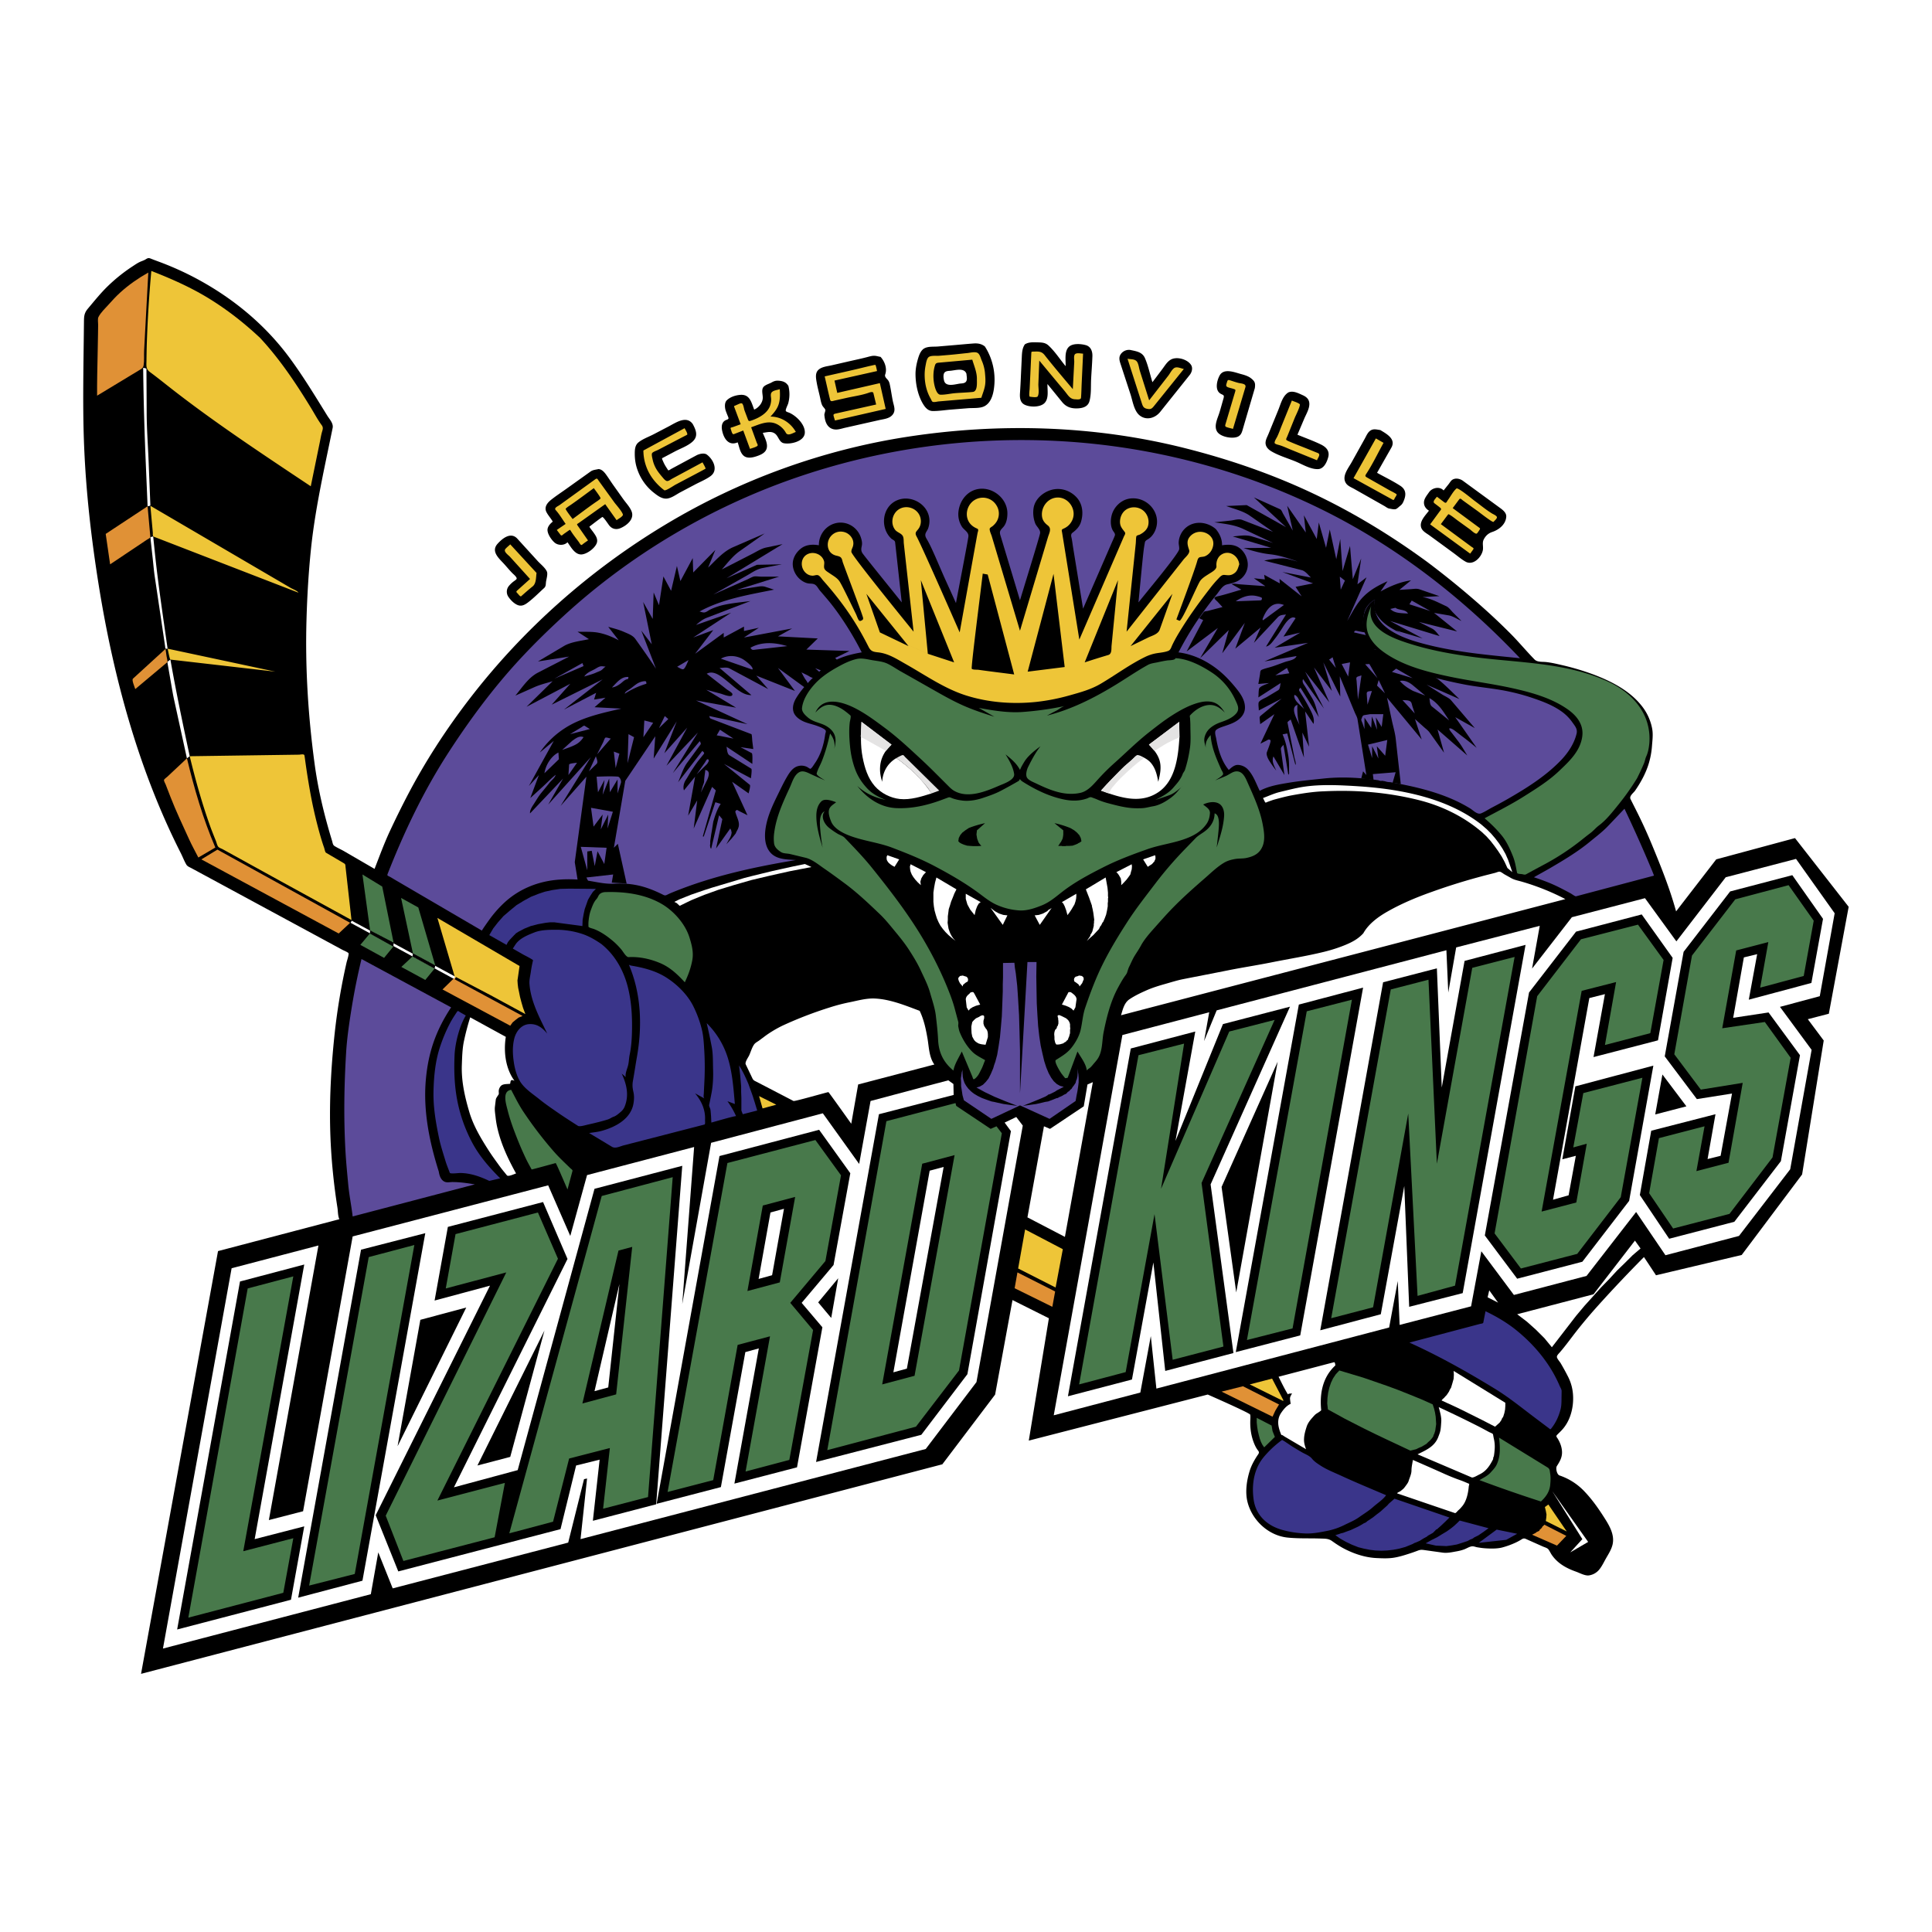
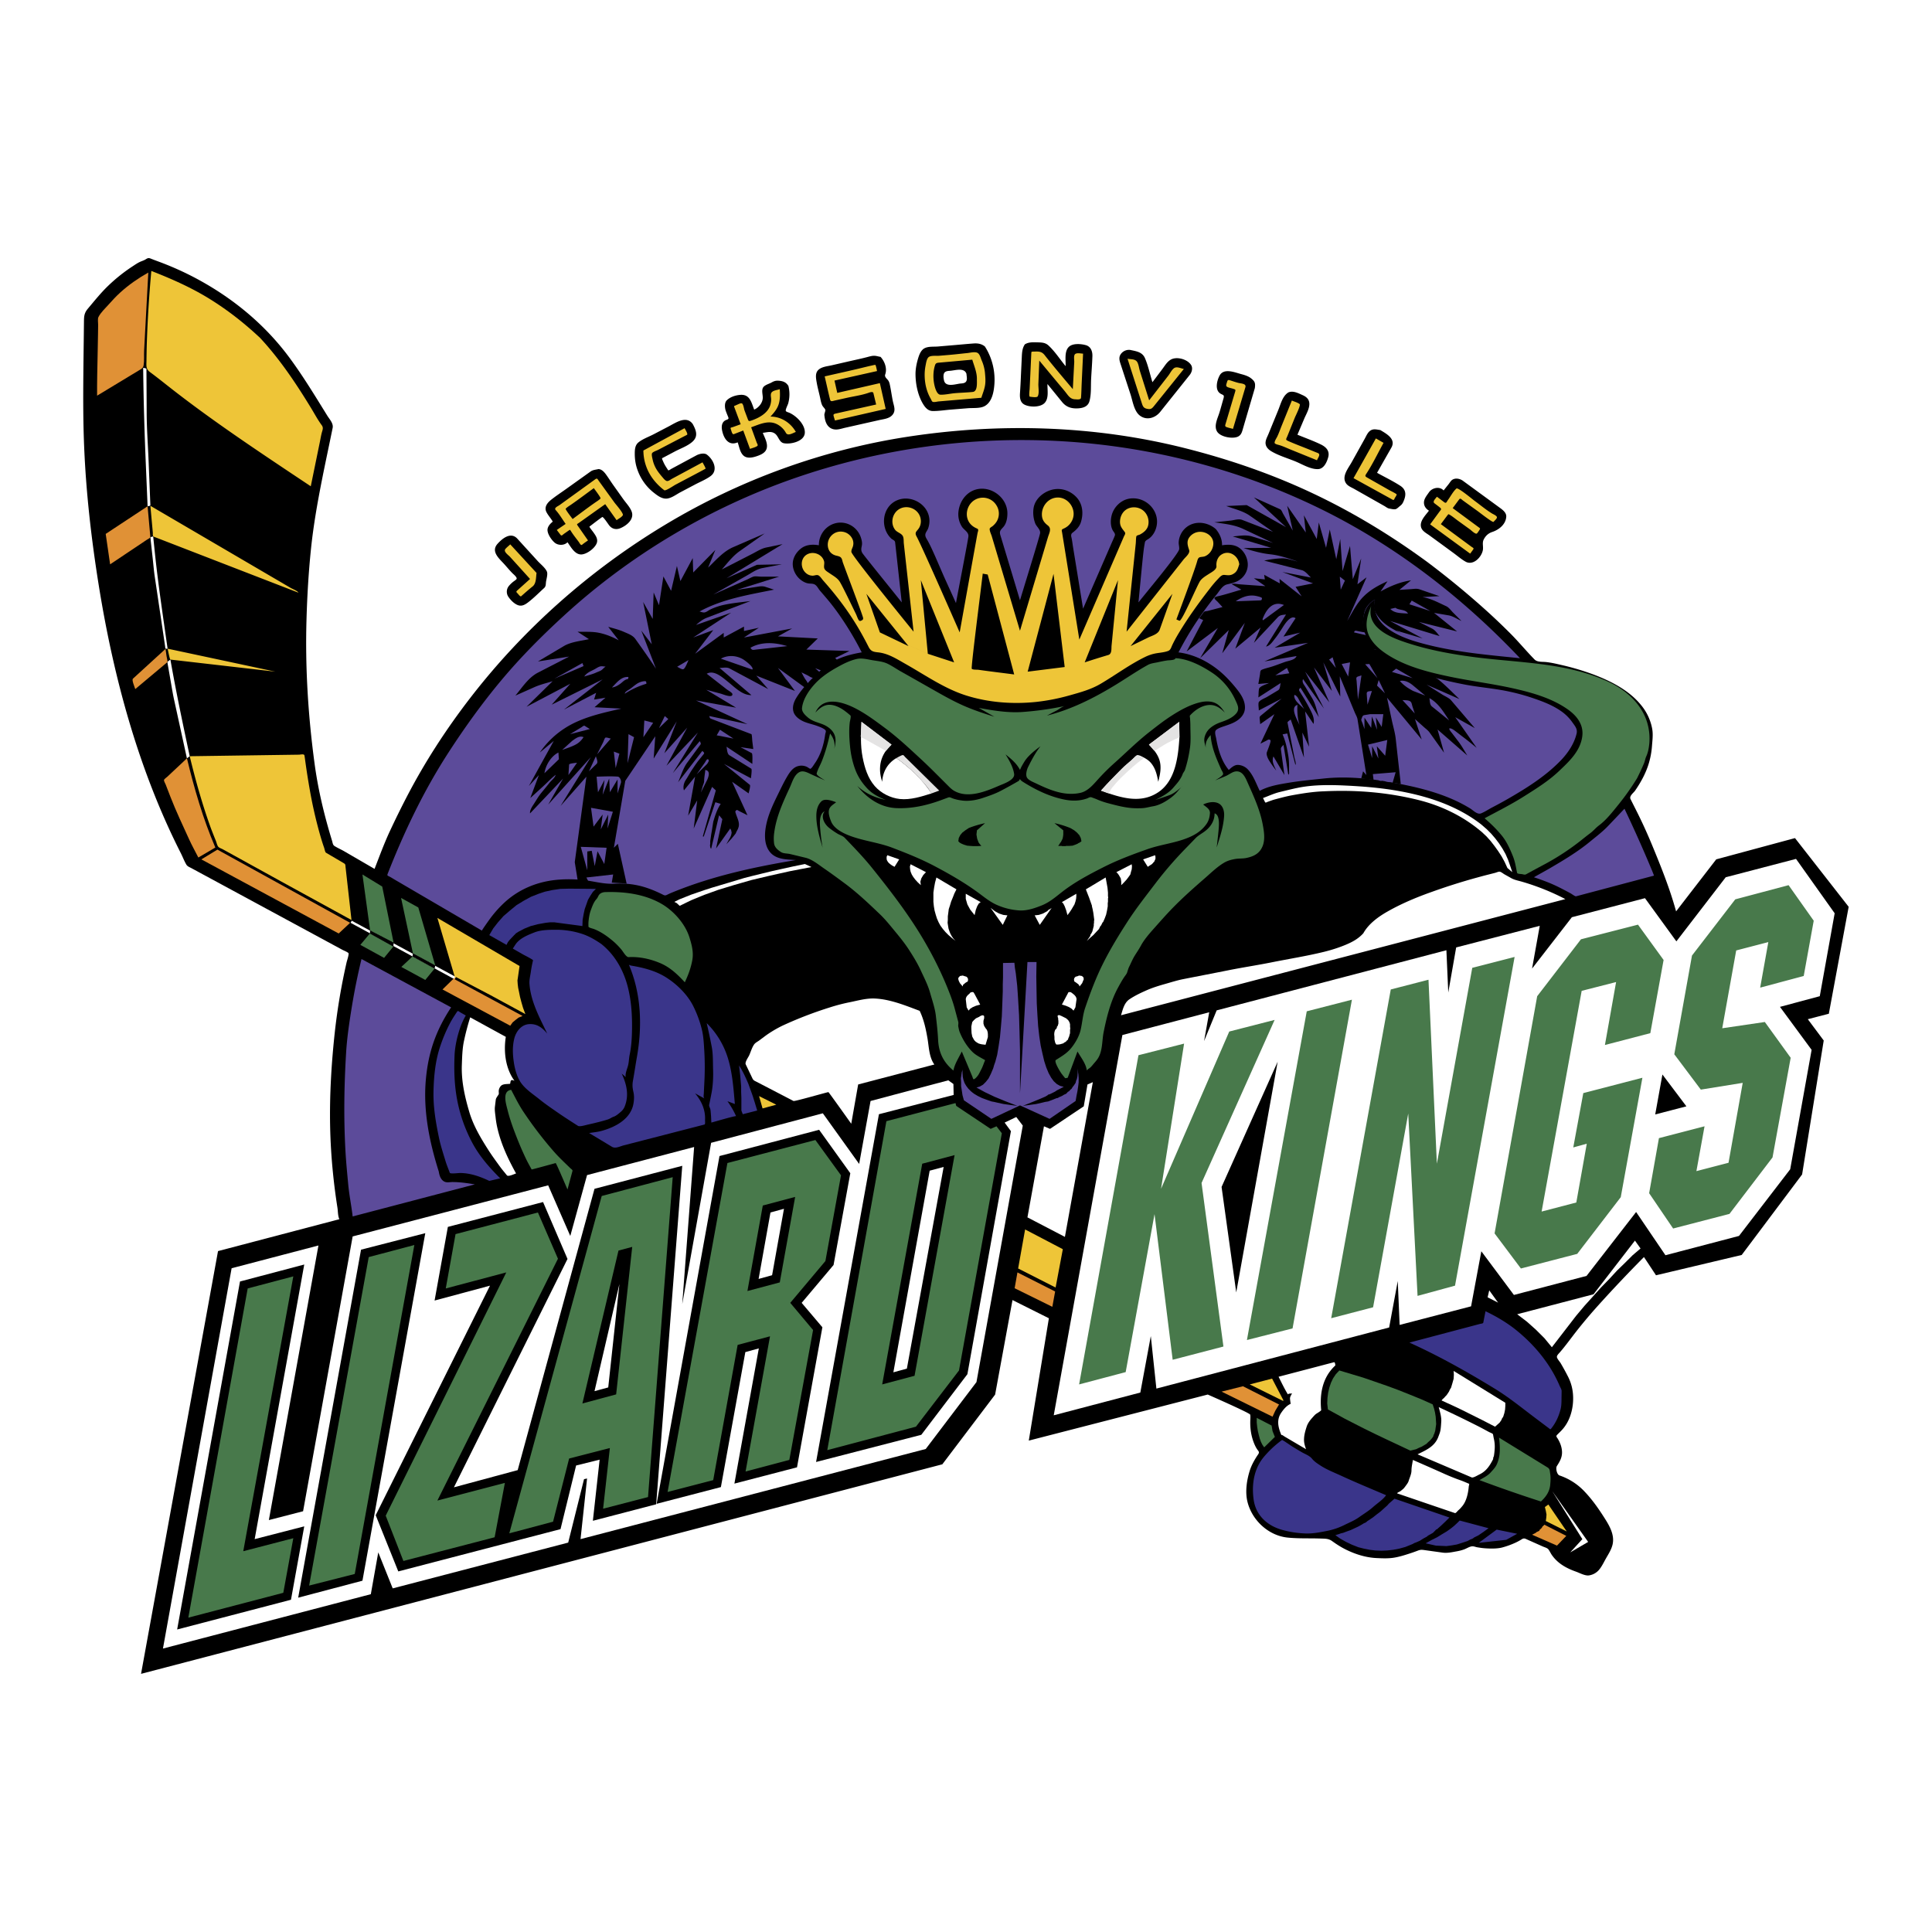
<svg xmlns="http://www.w3.org/2000/svg" width="2500" height="2500" viewBox="0 0 192.756 192.756">
  <g fill-rule="evenodd" clip-rule="evenodd">
    <path fill="#fff" d="M0 0h192.756v192.756H0V0z" />
    <path d="M142.404 56.072c-3.602-2.643-7.439-4.973-11.484-6.878-4.105-1.935-8.42-3.411-12.82-4.512-8.961-2.242-18.377-2.509-27.493-1.116-8.528 1.303-16.795 4.314-24.188 8.755-7.548 4.534-14.201 10.421-19.571 17.401-2.357 3.063-4.467 6.317-6.25 9.748a90.346 90.346 0 0 0-1.705 3.464c-.57 1.226-1.035 2.497-1.524 3.755l-3.031-1.76c-.315-.183-.665-.33-.971-.526-.165-.106-.18-.325-.233-.502a65.131 65.131 0 0 1-.277-.927c-.645-2.225-1.157-4.465-1.468-6.762-.643-4.746-.946-9.543-.811-14.332.066-2.364.203-4.726.445-7.079.241-2.343.652-4.666 1.109-6.976.229-1.162.475-2.32.715-3.48l.34-1.644c.095-.46-.303-.858-.533-1.229-1.22-1.969-2.42-3.957-3.801-5.82-2.599-3.506-6.037-6.243-9.926-8.207a30.23 30.23 0 0 0-3.104-1.346c-.259-.096-.519-.191-.774-.295-.232-.095-.319-.053-.521.074-.181.114-.391.168-.582.259-.251.119-.488.285-.721.437a16.665 16.665 0 0 0-2.434 1.941c-.737.708-1.361 1.494-2.018 2.272-.331.392-.388.693-.395 1.199l-.021 1.796c-.015 1.196-.03 2.393-.041 3.589-.022 2.386-.021 4.772.078 7.156.19 4.611.715 9.204 1.441 13.76 1.473 9.227 3.967 18.479 8.208 26.837.188.37.337.782.549 1.137.111.186.324.256.507.355l.859.465 3.116 1.685 6.367 3.444 3.183 1.722 1.509.816c.195.105.454.193.625.333.096.078-.14.77-.169.897a62.111 62.111 0 0 0-1.186 7.009c-.339 3.117-.529 6.262-.466 9.395.031 1.551.127 3.098.282 4.637a62.537 62.537 0 0 0 .449 3.484c.052.344.038.822.19 1.137l-12.106 3.182L14.072 167l79.945-20.906 5.266-6.955 1.734-9.432 3.631 1.816-2.006 12.207 17.855-4.596s4.197 1.838 4.234 2.002c.035.16.021.334.014.494-.041.869.086 1.742.447 2.539.09.201.199.396.338.568.164.205.01.336-.113.525-.291.453-.562.939-.725 1.455-.307.973-.477 2.121-.232 3.119.453 1.836 2.086 3.365 3.984 3.566 1.102.117 2.236.059 3.344.1.432.016.766-.004 1.121.256.438.316.895.609 1.381.848.949.467 1.994.795 3.051.842.537.025 1.078.051 1.613-.02.58-.078 1.156-.262 1.709-.441.26-.084.518-.176.773-.273.268-.104.398-.1.678-.062.605.086 1.209.168 1.812.252.482.068.967-.049 1.443-.133.24-.043.48-.105.709-.188.242-.088.555-.297.811-.307.168-.008.326.068.49.096.266.045.533.086.803.102.531.035 1.215.053 1.73-.092a8.172 8.172 0 0 0 1.416-.529c.176-.088.342-.182.508-.285.238-.148.355-.045.6.062l1.502.668c.176.078.445.139.561.301.125.176.213.375.336.553.594.85 1.459 1.318 2.414 1.656.373.133.916.441 1.314.365a1.628 1.628 0 0 0 1.047-.646c.246-.32.416-.689.615-1.039.248-.436.533-.867.654-1.359.252-1.02-.348-1.979-.875-2.799-.57-.889-1.164-1.727-1.893-2.498a6.095 6.095 0 0 0-2.516-1.625c-.266-.088-.406-.721-.266-.938.291-.451.533-.865.514-1.422-.016-.465-.188-.918-.428-1.312-.088-.146-.211-.232-.059-.385.189-.191.389-.373.564-.578.594-.688.906-1.576 1.002-2.471.1-.965-.037-1.885-.477-2.75a24.669 24.669 0 0 0-.738-1.346c-.09-.152-.369-.455-.375-.629-.006-.143.166-.307.252-.404.609-.697 1.148-1.457 1.721-2.186a50.508 50.508 0 0 1 2.127-2.521 136.249 136.249 0 0 1 4.586-4.848c.295.439 1.201 1.818 1.201 1.818l8.551-2.027 6.027-8.033 2.156-13.363-1.588-2.127 2.098-.543 1.979-10.669-5.355-6.856-7.857 2.12s-3.303 4.275-4.006 5.193c-.613-2.236-1.484-4.412-2.369-6.553a50.344 50.344 0 0 0-1.441-3.187c-.244-.491-.494-.979-.738-1.47-.15-.303.311-.625.457-.836.594-.863 1.107-1.802 1.395-2.814a8.067 8.067 0 0 0 .287-1.594c.041-.579.127-1.146.031-1.725a5.159 5.159 0 0 0-1.088-2.37c-1.201-1.5-3.027-2.426-4.793-3.092a25.315 25.315 0 0 0-3.168-.941c-.512-.12-1.039-.242-1.562-.297-.352-.037-.859.024-1.131-.252-.824-.84-1.572-1.75-2.402-2.584a64.269 64.269 0 0 0-2.652-2.514 85.932 85.932 0 0 0-5.646-4.629z" />
    <path fill="#fff" d="M158.451 153.838l-3.576-5.055 2.996 4.776-1.207 1.322 1.787-1.043z" />
    <path d="M153.598 151.82l.093-.324v-.162h.024l.023-.139-.023-.187-.024-.092v-.068l-.046-.188-.047-.16-.813-.279-.789-.256-.836-.276-.418-.14-.117-.045-.092-.025-.185-.045-.86-.325-.838-.3-.88-.327-.235-.091-.113-.047-.094-.024-.418-.138-.906-.37-.883-.349-1.81-.766-.954-.416-.927-.418-.487-.232-.466-.207-.928-.418-2.113-1.02-1.928-.951-1.811-.926-1.65-.859-.301.188-.232.23-.371.486-.28.534-.093.279-.045.324-.047.209.021.254.117.533.071.209.115.233.141.207.185.232.186.162.232.188.254.16.303.162.627.326.718.348 1.512.695.813.348.859.369 1.834.765.092.022.117.049.232.092.465.185.928.348.906.324.928.324.883.279.441.139.465.162.418.115.441.139.883.279.836.207.86.235 1.671.394.186.022.209.045.418.095.836.161.791.14.185.022.207.047.42.093.162-.093.186-.069.162-.093.07-.047.092-.022.047-.07.07-.047.116-.092.093-.138.047-.073.069-.045zM148.279 141.877l.93.486.906.512 1.719 1.018.812.464.79.51.742.487.744.509.115-.185.047-.116.07-.091.071-.235.045-.23-.024-.277-.045-.233-.047-.139-.023-.046V144.24l-.115-.23-.164-.278-.186-.255-.209-.28-.256-.23-.418-.348-.418-.348-.465-.371-.254-.185-.232-.162-.279-.209-.256-.186-.277-.209-.256-.183-.58-.42-.094-.067-.07-.047-.139-.091-.277-.188-2.51-1.646-1.254-.764-1.254-.719-1.277-.695-1.254-.625-1.254-.627-1.254-.533-6.317 1.646 1.834.557 1.858.625 1.812.674 1.834.716 1.789.743 1.788.81 1.765.86 1.787.902z" />
    <path d="M164.814 86.83a135.794 135.794 0 0 0-2.74-6.143c-.543.573-1.086 1.144-1.631 1.716-.545.573-1.199 1.066-1.811 1.57-1.227 1.013-2.625 1.847-3.996 2.649-.531.31-1.064.594-1.596.902.75.25 1.482.515 2.199.853.377.177.742.37 1.111.564.121.063.242.129.361.194.086.047.439.313.531.289l5.096-1.351 2.684-.712a32.267 32.267 0 0 0-.208-.531zM121.297 52.781c.381.452.645 1.022.625 1.623.57-.092 1.201-.099 1.695.24.523.357.85 1.004.875 1.631a1.83 1.83 0 0 1-.582 1.384c-.436.416-.918.51-1.477.643-.479.113-.752.648-1.037.998a35.691 35.691 0 0 0-1.42 1.867 31.006 31.006 0 0 0-2.396 3.922c1.48.185 2.867.864 4.02 1.799.611.496 1.148 1.074 1.648 1.68.475.576.967 1.243.963 2.025-.004.663-.449 1.133-1.004 1.436-.297.163-.617.271-.938.382-.285.1-.709.214-.939.423-.193.175-.025.643.012.859.068.388.152.773.264 1.151.207.708.514 1.402.99 1.973.264-.24.57-.53.955-.501.373.029.723.201.973.478.547.604.803 1.393 1.16 2.109.895-.486 1.932-.647 2.922-.813 1.135-.189 2.279-.289 3.422-.413 2.311-.252 4.617-.013 6.895.396 2.17.391 4.344.896 6.35 1.83.48.224.945.476 1.396.75.303.183.721.651 1.098.497.395-.162.771-.418 1.15-.614a40.838 40.838 0 0 0 1.562-.853c1.873-1.081 3.738-2.253 5.248-3.821.707-.735 1.324-1.651 1.568-2.657.117-.487-.168-.777-.434-1.157a4.439 4.439 0 0 0-1.096-1.087c-.834-.59-1.811-.965-2.771-1.292a20.934 20.934 0 0 0-3.275-.834c-1.129-.191-2.271-.301-3.398-.504a42.365 42.365 0 0 1-3.266-.742c-2.045-.537-4.219-1.238-5.754-2.763-.68-.674-1.24-1.539-1.316-2.515-.074-.947.326-2.015 1.195-2.483-.445 2.458 2.219 3.629 4.139 4.199 3.357.995 6.861 1.293 10.33 1.642-5.756-6.09-12.496-11.294-20.041-14.97-7.965-3.88-16.713-6.141-25.553-6.671-9.086-.545-18.288.714-26.883 3.716-8.422 2.94-16.325 7.641-22.902 13.671-2.205 2.021-4.321 4.146-6.241 6.441-1.907 2.278-3.645 4.695-5.261 7.187-2.476 3.817-4.426 7.897-6.087 12.127-.072.184-.015.192.149.272.183.089.356.205.532.308l1.224.716 2.448 1.431 5.05 2.952c-.033-.019.701-1.045.758-1.123a11.56 11.56 0 0 1 1.363-1.562c1.429-1.37 3.228-2.149 5.188-2.368a13.102 13.102 0 0 1 2.855.014c1.007.11 1.98.411 2.999.357 1.158-.061 2.219.053 3.322.428.516.176 1.004.384 1.492.627.211.105.281.16.493.052.222-.112.45-.208.681-.301 3.921-1.588 8.009-2.472 12.167-3.165-1.002-.074-2.129-.03-2.728-1.003-.488-.792-.383-1.882-.177-2.743.253-1.061.745-2.042 1.221-3.016.237-.485.472-.971.742-1.44.223-.387.466-.796.853-1.039a1.269 1.269 0 0 1 1.182-.061c.111.053.205.133.315.189.123.063.389-.399.46-.5.605-.851.915-1.881 1.057-2.904.033-.237.162-.36-.059-.519-.222-.16-.495-.257-.75-.351-.469-.173-.999-.265-1.446-.488-.364-.181-.754-.475-.891-.874-.172-.498.012-1.02.275-1.449.532-.866 1.319-1.696 2.058-2.39.587-.552 1.23-1.064 1.963-1.409.787-.37 1.644-.579 2.497-.726a30.94 30.94 0 0 0-2.132-3.587 22.307 22.307 0 0 0-1.322-1.74 77.932 77.932 0 0 0-.704-.819c-.163-.188-.265-.433-.469-.585-.188-.141-.44-.116-.662-.141-.294-.034-.583-.193-.812-.375-.464-.369-.779-.969-.781-1.566-.003-.602.344-1.169.807-1.535.522-.413 1.168-.442 1.801-.336-.016-1.033.683-1.974 1.697-2.207 1.086-.25 2.159.4 2.498 1.448.086.268.147.54.086.818-.066.298-.09.521.098.778.361.493 2.981 3.72 3.888 4.863-.129-1.177-.63-5.732-.659-5.985-.023-.215-.262-.264-.396-.392-1.151-1.099-.896-3.22.639-3.829 1.419-.563 3.164.49 3.18 2.053.003.267-.044.534-.135.785-.076.211-.272.4-.278.634-.005.216.149.416.248.596.149.274.288.554.418.837.48 1.036.909 2.096 1.381 3.136l1.013 2.234c.212-1.176 1.189-6.173 1.24-6.646.045-.429-.432-.642-.642-.966a2.319 2.319 0 0 1-.344-1.562c.11-.866.629-1.693 1.444-2.05 1.543-.675 3.404.566 3.432 2.234.008.437-.074.974-.348 1.329-.102.133-.234.245-.324.387-.139.222-.047.436.023.665.338 1.123 1.613 5.342 1.906 6.332.336-1.129 1.98-6.422 2.008-6.71.033-.366-.361-.645-.486-.959a3.03 3.03 0 0 1-.174-1.485c.119-.902.891-1.589 1.73-1.847.918-.282 1.9.019 2.551.712.645.687.721 1.682.43 2.543-.143.419-.467.744-.816 1-.158.116-.158.284-.113.458.074.296.102.602.15.902l.572 3.513.441 2.707 2.846-6.542c.107-.246.225-.488.32-.739.078-.203-.105-.355-.195-.515-.244-.438-.242-1.006-.127-1.483.203-.842.924-1.566 1.789-1.701 1.66-.259 3.152 1.304 2.648 2.95-.127.419-.379.819-.748 1.066-.131.088-.33.171-.363.346a12.71 12.71 0 0 0-.145.949c-.135 1.156-.443 4.52-.498 5.043.734-.934 4.008-4.839 4.061-5.304.027-.23-.059-.459-.047-.691a2.05 2.05 0 0 1 .154-.681 2.04 2.04 0 0 1 .951-1.038c.849-.43 1.886-.216 2.593.394zM43.778 116.891c-.937-2.969-1.573-6.07-1.289-9.197.119-1.295.354-2.527.786-3.76.433-1.232 1.015-2.338 1.733-3.43-2.96-1.596-5.921-3.191-8.881-4.789l-.059-.032a63.794 63.794 0 0 0-.958 4.719c-.246 1.516-.483 3.072-.577 4.605-.2 3.283-.25 6.543-.067 9.828.062 1.113.174 2.221.276 3.33.099 1.07.32 2.131.443 3.199l12.192-3.199c-.761-.123-1.466-.232-2.236-.232-.335 0-.627.109-.922-.115-.285-.214-.39-.595-.441-.927z" fill="#5c4b9a" />
    <path fill="#fff" d="M67.512 90.098l.301.277 1.138-.555 1.3-.533 1.417-.51 1.603-.487 1.695-.487 1.858-.44 1.973-.441 2.161-.417-.651-.301-1.138.232-1.045.231-1.045.232-.952.232-.953.232-.904.231-1.696.51-1.556.464-.72.232-.673.231-.674.232-.58.232-.581.232-.511.255.233.116zM104.76 112.627l-.604-.256-1.648 9.086 3.738 1.947 2.787-15.437-.535.232-.371 2.18-3.367 2.248z" />
    <path d="M124.385 50.394l-2.045.092c.766.284 1.67.489 2.344.958l2.324 1.615-3.07-1.186c-.367-.142-.791.028-1.162.066l-1.619.169c1.006.158 1.959.231 2.895.671l2.957 1.391-2.061-.64c-.66-.205-1.285-.059-1.957-.009l3.832 1.135-2.764.024c.893.271 1.729.521 2.658.621.967.103 1.836.413 2.754.723-.525-.118-1.047-.334-1.592-.32a10.03 10.03 0 0 0-1.752.228l2.578.655 1.176.299c.361.092.646.488.912.738l-2.855-.556 3.064 1.135-1.74.348.604.95-2.207-1.738.023.44-1.555-.857c.021.154.045.309.068.463l-1.092-.116 1.139.788-1.697-.121-.861-.062c-.244-.017-.572-.104-.809-.026l.975.557c-.75.214-1.5.461-2.258.641-.08.019-.453.084-.424.216.023.111.236.27.312.353.162.176.324.353.488.529l-1.457.382c-.121.031-.336.017-.418.129-.15.201-.299.401-.447.602l.395.185c-.549 1.043-1.1 2.086-1.648 3.129l3.111-2.341-1.764 3.013 2.855-2.804-.65 2.317c.752-1.012 1.502-2.024 2.252-3.037l-.951 2.574 2.531-2.11-.674 1.53 1.617-1.731.75-.802c.25-.269.496-.246.838-.294-.666 1.066-1.332 2.132-1.996 3.199.402-.083.646-.486.887-.785.268-.336.498-.692.729-1.054.207-.324.828-1.368 1.334-.989-.404.61-.807 1.22-1.209 1.831l1.672-.394-2.555 1.506 3.344-.487-4.365 1.854 3.205-.533c-.131.393-.795.462-1.154.588-.492.173-.984.374-1.484.518-.277.08-.564.145-.828.261-.182.08-.148.3-.18.477l-.162.938 1.068-.093c-.252.123-.945.303-1.002.6-.053.276-.033.559-.066.837l2.23-1.437c-.061.197-.049.599-.25.719l-1.121.672c-.201.12-.801.341-.836.586-.035.252.023.506.023.758.758-.395 1.516-.788 2.275-1.182l-1.986 1.626c-.24.198-.219.195-.191.483l.041.44 1.416-.996-1.393 2.943.535-.267c.201-.1.289-.221.465-.076.098.082-.309 1.046-.359 1.205-.08.25.111.635.24.843.217.348.445.662.697.984-.193-.454-.49-.921-.277-1.414l1.092 1.854a441.94 441.94 0 0 0-.23-1.66l-.121-.885c-.029-.219.113-.299.258-.469l.488 3.014c-.004-.087.051-.059.068-.14.018-.075 0-.176 0-.255v-.428c0-.358-.016-.731-.074-1.085-.125-.752-.264-1.448-.574-2.148l.451-.09c.029-.006.047.127.053.151l.268 1.029.506 1.946c.113-.057-.07-.61-.094-.722l-.328-1.658a397.767 397.767 0 0 1-.363-1.836c-.016-.082.256-.248.32-.302.439 1.267.883 2.534 1.322 3.801-.053-.834-.107-1.669-.162-2.503l.674 1.414-.395-3.523.836 1.252c.131-.536-.139-1.053-.383-1.526a16.327 16.327 0 0 0-.693-1.222c-.104-.165-.201-.333-.307-.497-.115-.18-.047-.227.082-.371l1.834 2.943c-.207-.651-.32-1.312-.676-1.907l-.645-1.076c-.17-.285-.389-.492-.258-.818l2.09 2.943-1.881-3.686c.807 1.02 1.609 2.04 2.414 3.06l-1.531-3.477 1.787 2.341-.857-2.851 1.693 3.407-.047-2.016.994 2.399c.164.4.33.8.496 1.199.09.216.244.465.279.696.086.538.172 1.076.256 1.613l.623 3.943-.324-.371-.186.718 1.23.139-.07-.579 2.275-.186c-.1.348-.201.695-.303 1.043l.814.14c-.17-1.51-.338-3.021-.506-4.53-.07-.618-.262-1.244-.391-1.853l-.475-2.24 3.461 4.172-.674-2.04.883.792c.197.177.426.34.58.556l1.439 2.012-.65-2.318 2.973 2.596c-.287-.455-.549-.945-.875-1.374-.223-.29-.441-.579-.662-.869-.055-.072-.402-.469-.203-.469.197 0 .484.228.633.344.227.174.451.352.68.523.463.347.91.713 1.357 1.081l-2.137-3.06 1.951 1.09a969.399 969.399 0 0 0-1.631-1.911l-.732-.86c-.203-.239-.609-.402-.875-.57l-1.57-.994 3.275 1.438c-.674-.63-1.322-1.312-2.035-1.9-.59-.487-1.422-.58-2.123-.832a13.24 13.24 0 0 1-2.309-1.108c-.367-.22-.725-.454-1.074-.699-.154-.107-.312-.264-.484-.337-.172-.073-.365-.066-.543-.107l.51.046c-.391-.417-.715-.885-1.094-1.309-.135-.15-.326-.165-.512-.208l-.855-.198c.072-.19.154-.182.332-.139.281.067.568.109.854.162-.109-.287-.252-.57-.268-.883-.016-.331.027-.66.086-.985.109-.609.549-1.135 1.086-1.423-.068.34-.15.717-.033 1.056.121.346.369.691.615.958.572.623 1.352 1.003 2.088 1.393l-.557-.325 2.646.788-3.25-1.738 4.945 1.507c-.23-.269-.432-.586-.758-.751l-1.309-.663 3.809.95-2.299-1.854 1.469.252c.42.072.881.386 1.271.559l-.846-.843c-.219-.219-.402-.506-.693-.639-.77-.351-1.52-.771-2.363-.905l1.695-.093a898.16 898.16 0 0 1-1.961-.674c-.314-.107-.576-.043-.898-.023l-1.133.072 1.16-.95c-1.076.152-2.1.589-3.043 1.112l.697-1.021c-.871.384-1.713.844-2.389 1.523-.701.703-1.131 1.597-1.629 2.44l1.928-4.357-.906.695c.123-.858.248-1.715.373-2.573-.279.688-.559 1.375-.836 2.063-.094-1.105-.188-2.21-.279-3.314l-.744 2.503c-.076-1.066-.154-2.132-.232-3.198-.131.672-.262 1.344-.395 2.017l-.65-2.967c-.123.611-.246 1.221-.371 1.831l-.721-2.526c-.068.548-.139 1.097-.207 1.646l-1.279-2.364.186 1.715c-.617-.889-1.238-1.776-1.857-2.666l.559 2.48-.623-1.089c-.115-.201-.23-.403-.348-.604-.066-.118-.152-.377-.289-.439l-2.619-1.182 3.205 2.967c-1.307-.732-2.616-1.466-3.922-2.2z" />
    <path d="M137.736 77.489l-.186.371.279.069c-.03-.146-.061-.294-.093-.44zM138.293 77.442c-.037.17-.076.34-.115.51l.488.092v-.521c0-.155-.242-.081-.373-.081zM127.588 63.652l.07.486.395-.626-.465.14zM132.953 65.575l-.348.232c.225.278.447.557.672.834l-.324-1.066zM125.963 61.774c.01.041.025.08.047.116l2.09-1.53c-1.137-.453-1.772.458-2.137 1.414zM123.293 59.99l1.527-.056.869-.031c.168-.006.201-.035.219-.216.01-.104-.506-.215-.596-.232a2.146 2.146 0 0 0-.697-.022c-.48.062-.931.277-1.322.557zM134.184 57.927l-.512-.394.094 1.298c.138-.302.279-.603.418-.904zM139.223 60.638l-.51.116c.439.475 1.176.409 1.764.464-.266-.47-.87-.293-1.254-.58zM140.848 59.92l-.23.371 2.09.672-1.86-1.043zM140.988 68.936l1.207.464-1.24-1.033c-.354-.293-.818-.532-1.291-.428.365.432.828.736 1.324.997zM139.92 69.84l1.23 1.344a54.798 54.798 0 0 0-.225-.685c-.047-.147-.074-.403-.201-.504-.212-.169-.554-.114-.804-.155zM144.588 71.879c-.562-.835-1.057-1.724-1.975-2.225.051.264.023.647.242.824l.621.501c.37.301.741.601 1.112.9zM139.293 66.711l-.418.324 2.068.625c-.55-.316-1.101-.632-1.65-.949zM137.389 68.403l.789.765-.627-1.321-.162.556zM136.621 66.248l-.416.023 1.23 1.391-.814-1.414zM134.51 67.499l.186-1.414-.836.163.65 1.251zM135.832 67.383c-.115.042-.234.073-.35.114-.238.087-.148.241-.131.474l.133 1.822c.116-.803.233-1.606.348-2.41zM136.691 71.254l-.574.095c-.197.033-.209.216-.289.394-.049.11.072.31.109.417l.197.576V71.6l.672 1.02.07-1.136c.172.44.342.88.512 1.321l-.117-1.228c.195.316.389.633.582.95.055-.425.107-.85.162-1.274l-1.324.001zM136.436 70.304l.441-1.368c-.271.047-.541-.009-.518.306l.077 1.062zM137.527 75.681c-.055-.409-.107-.819-.162-1.228l.836.95.209-1.576-1.926.464.416 1.344v-1.182l.627 1.228zM128.633 67.174l-.23-.533-1.162.742 1.392-.209zM130.119 70.744c-.213-.368-.42-.735-.619-1.109-.059-.108-.42-.519-.371-.138.064.497.682.897.99 1.247zM129.656 72.343c-.203-.676-.24-1.305-.211-2.017-.795.24.018 1.547.211 2.017z" fill="#5c4b9a" />
    <path d="M75.523 56.351l-3.042 1.344 5.597-3.407-1.622.336c-.502.104-.925.388-1.376.62l-3.063 1.571c.57-.649 1.075-1.331 1.788-1.834l2.485-1.758-3.138 1.365c-1.001.436-1.723 1.302-2.504 2.042l.719-1.761-2.206 2.248-.046-1.437-1.231 2.295-.348-1.507-.581 2.48-.767-1.437-.44 2.874-.534-1.274-.093 2.642-.953-1.692.859 4.218-1.045-1.367 1.463 3.802c-.661-1-1.353-1.981-2.05-2.957-.271-.381-.747-.538-1.156-.719-.499-.221-1.032-.348-1.554-.497l1.045 1.344c-.613-.334-1.265-.602-1.95-.745-.71-.147-1.441-.087-2.16-.113l1.138.742c-.814.183-1.779.261-2.505.692l-2.581 1.533 3.112-.487-3.108 1.6c-.961.495-1.574 1.481-2.256 2.294l1.892-.842c.589-.262 1.209-.406 1.824-.595l-2.601 2.549 4.366-2.294-1.858 2.086 5.086-2.526-3.855 3.013 3.205-1.669-.209.672 1.138-.185-1.091.95 2.67.139c-1.902.435-3.953.872-5.62 1.947a8.667 8.667 0 0 0-2.508 2.433l1.393-1.159-2.485 4.497.999-1.089-.858 2.294 1.298-1.185c.405-.37.806-.801 1.233-1.133-.078.31-.437.562-.631.813-.265.344-.546.674-.82 1.011-.268.329-.476.7-.706 1.056-.167.258-.442.642-.398.968l3.298-3.477-1.486 2.596 4.25-4.728-3.019 4.868 2.578-2.921-1.161 8.529.302 1.878 1.045.023-.186-.372 2.67-.301-.139.812 1.138.069.349.046-.882-3.987-.395.395 1.137-6.675 2.996-4.451-.162 2.225 2.299-3.708-1.231 3.176 2.276-2.55-2.067 3.801 3.135-3.314-2.508 4.056 2.694-3.199c.044.106.152.23.079.33l-.366.5-.964 1.318c-.416.568-.628 1.312-.907 1.954a4261.6 4261.6 0 0 0 2.415-3.129c.139.155.252.179.118.344l-.474.586c-.24.298-.443.614-.658.93-.227.333-.403.689-.625 1.022-.202.301-.309.72-.196 1.058l1.115-1.367-.697 3.895.906-1.53-.349 2.804 1.834-4.148.372.347-1.3 4.59.093.022 1.161-3.43.535.162c-.37.567-.555 1.137-.744 1.785l-.139.88-.069.395-.047.348-.046.301v.254l-.023.186.023.163.023.093.07.069.789-3.337.325.394-.627 2.92 1.417-1.994.093.186.046.232-.046.231-.093.232-.395.696.279-.302.255-.278.209-.255.186-.232.116-.255.117-.209.069-.208c.116-.46-.156-.91-.286-1.346-.061-.201-.075-.197.083-.332.044-.038.229.091.275.114l.81.404c-.511-1.113-1.021-2.226-1.533-3.338l1.649 1.159c.023-.141.215-.773.115-.854l-.786-.637-1.791-1.452 2.693 1.437c.007-.144.129-.898.027-.962l-1.008-.62-1.174-.722c-.23-.142-.225-.598-.284-.849l2.578 1.716c-.007-.159.052-1.015-.064-1.076l-1.12-.593 1.277.186-.097-.778c-.008-.068-.033-.685-.09-.707l-1.212-.462-2.061-.786-.696-.265c-.187-.071-.169-.082-.233-.294l3.809.811-5.132-2.364 3.995.718-2.973-1.785 1.465.393c.192.051 1.198.488 1.14.029-.017-.137-.46-.384-.571-.47l-.662-.517-1.325-1.034c.727-.415 1.581.376 2.107.796.659.524 1.442 1.363 2.351 1.336l-3.181-2.711c.325 0 .706-.107 1.009.055l1.273.681 2.57 1.373-1.185-1.344 3.855 1.529c-.564-.765-1.13-1.53-1.695-2.294l2.539 1.851c.146.106.143.093.259-.028.072-.075.2-.187.166-.303-.046-.159-.167-.294-.256-.43-.136-.206-.243-.435-.362-.65l.602.295c.151.073.419.283.594.247.269-.055.447-.371.639-.542l-.465-.417.619.243c.104.041.272-.138.344-.193.388-.308.832-.562 1.244-.838l-.209-.231 1.417-.696-4.296-.139 1.138-1.112-3.971-.208 1.416-.788c-1.602.301-3.204.603-4.807.903l1.486-.974-1.486.325v-.44l-2.021 1.089v-.463l-2.856 2.086 1.812-2.364-1.997.741 3.785-2.479-3.507 1.228c.365-.312.659-.56 1.114-.734l1.455-.557 2.865-1.096c-.928.122-1.876.2-2.79.411a6.223 6.223 0 0 0-1.205.423c-.182.085-.367.251-.563.296-.178.041-.358-.05-.528-.088 2.294-1.255 4.902-1.665 7.432-2.179-.284-.092-.568-.186-.851-.277-.306-.1-.55-.054-.86-.006l-2.005.306 4.227-1.321h-1.796c-.2 0-.4-.034-.6-.028-.25.008-.518.188-.743.288l-3.433 1.524 3.336-1.886c.505-.285.981-.642 1.559-.752l1.955-.375-2.49.048z" />
    <path d="M78.542 64.463c-1.205-.366-2.532-.476-3.669.162.11.182.169.234.38.206.345-.046.693-.078 1.04-.117l2.249-.251zM67.558 66.525c.186.08.361.226.567.249.219.024.481-.746.57-.921l-1.137.672zM75.059 66.804c.207-.225-.756-.924-.892-1.007-.672-.412-1.546-.469-2.244-.082l3.136 1.089zM62.658 67.754l.046-.209c-.723-.073-1.196.592-1.649 1.043.305-.029.594-.193.836-.371.234-.17.454-.449.767-.463zM64.493 68.218c-.022-.249-.013-.281-.302-.246a1.653 1.653 0 0 0-.702.287c-.233.16-.443.353-.679.509-.161.106-.441.231-.478.446a8.314 8.314 0 0 1 2.161-.996zM65.166 72.112l-.882-.232-.092 1.669c.323-.479.648-.959.974-1.437zM63.261 73.549l-.557-.301-.093 2.897.65-2.596zM60.939 73.688c-.11-.019-.44-.14-.534-.092-.082.041-.177.354-.216.433l-.62 1.236 1.37-1.577zM70.553 76.214c.058-.093.268-.365.092-.453-.132-.066-.237.206-.31.311l-.828 1.185c.35-.347.698-.695 1.046-1.043zM57.084 73.919l-.999.904c.423-.153.853-.288 1.254-.487.393-.194.637-.422.882-.788-.419-.186-.814.141-1.137.371zM70.577 77.767c.132-.33.315-.856-.209-.951-.031.375-.116.759-.116 1.134 0 .153-.119.384-.157.538-.049.194-.111.385-.167.577.215-.433.432-.865.649-1.298zM55.76 75.75l-.046-.672c-.736.367-1.279 1.263-1.394 2.063l1.44-1.391zM61.148 80.989l-2.183-.395.255 1.878.906-1.206-.186 1.484.743-1.484-.07 1.391.535-1.668zM60.521 84.582l-2.577-.093.65 2.341v-1.878l.441-.07.302 1.531.279-1.484.674 1.275.231-1.622zM56.875 73.248l1.974-.51-.526-.328c-.073-.046-.247.111-.312.15l-1.136.688zM58.756 76.956l.77-.747c.179-.174-.019-.534-.073-.76l-.697 1.507zM65.747 72.645l.929-.904a50.2 50.2 0 0 0-.349-.301c-.194.401-.388.803-.58 1.205zM58.222 66.456l-.116-.301-2.786 1.553 2.902-1.252zM60.428 66.502c-.173 0-.349-.051-.521-.018-.208.04-.434.21-.622.307-.364.187-.767.346-.994.708.4-.133.817-.224 1.201-.402.146-.067.301-.114.442-.191.191-.103.309-.293.494-.404zM71.505 73.363l1.672.324-1.347-.881c-.107.186-.216.372-.325.557zM60.777 77.674l.07 1.368.766-1.275v1.39l.336-1.046c.066-.208-.101-.616-.323-.63-.704-.046-1.399-.014-2.103.008l.139 1.553.65-1.229-.186 1.483.651-1.622zM61.798 75.194l-.557-.208.185 1.646.372-1.438zM57.572 76.098c-.138.024-.784.062-.792.189l-.066 1.039.858-1.228z" fill="#5c4b9a" />
    <path fill="#fff" d="M100.232 112l.627.857-4.342 24.247-4.599 6.048-10.497 2.711 6.271-34.697 7.454-1.924-.023-1.09-.511-.369-7.756 2.063-1.138 6.281-3.623-5.053-11.146 2.944-2.88 16.084 1.184-15.666-10.682 2.802-1.673 6.073-2.206-5.051-19.507 5.099-4.946 27.418-3.414.881 4.946-27.396-8.662 2.271-6.851 37.944 20.739-5.424.743-4.172 1.44 3.592 17.509-4.567 1.58-6.328.302-.068-.651 6.049 34.44-8.993 5.062-6.675 4.621-25.59-.65-.856-1.161.555z" />
    <path fill="#5c4b9a" d="M101.207 96.055l-1.137.023v1.436l-.023.695v.695L100 100.18l-.047 1.205-.092 1.066-.093 1.02-.139.927-.139.834-.185.696-.117.324-.092.324-.235.557-.232.465-.277.347-.28.278-.324.185-.326.094.836.461.976.465.51.209.557.23 1.209.465-.721-.092-.674-.094-.625-.138-.302-.07-.256-.045-.534-.186-.441-.164-.232-.115-.186-.092-.35-.209-.185-.139-.139-.117-.256-.256-.208-.277-.163-.277-.116-.325-.07-.324-.023-.371v-.186l.046-.162-.116.254-.046.324-.047.327.023.392v.373l.07.44.07.463.139.509 2.74 1.854 2.858-1.344 2.949 1.344 2.599-1.783.094-.535.092-.461.07-.465.047-.395v-.418l-.023-.347-.047-.323-.047-.279.025.371-.025.371-.068.324-.047.071-.024.092-.047.185-.185.277-.117.141-.092.16-.139.117-.117.139-.092.047-.047.023-.023.047-.139.139-.209.092-.185.117-.209.092-.117.047-.092.068-.141.023-.115.047-.233.094-.488.186-.301.045-.279.07-.603.138-.674.094-.674.092 1.162-.465.557-.23.535-.231.232-.14.045-.047.024-.022h.047l.138-.047.465-.232.209-.139.232-.117.442-.23-.371-.094-.326-.186-.301-.277-.256-.348-.256-.463-.232-.556-.209-.649-.162-.695-.186-.834-.141-.93-.115-1.017-.07-1.067-.068-1.207-.024-1.297-.023-1.39.023-1.437h-.906l-.742 13.095V104.861l-.047-1.877-.047-1.691-.092-1.553-.047-.719-.047-.671-.138-1.229-.094-.58-.047-.486z" />
    <path d="M14.285 36.696c.034 3.311.136 6.604.276 9.912l.165 3.901c.312-.052.28-.021.269-.302l-.04-.987-.131-3.261c-.063-1.575-.182-3.158-.19-4.735a2205.16 2205.16 0 0 0-.022-4.036l-.001-.362c-.001-.094-.247-.108-.326-.13zM15.283 53.523c-.078.025-.285.038-.274.135l.049.448.178 1.623c.067.611.117 1.227.208 1.835l.878 5.896.149 1.004c.037.248-.019.283.25.254-.457-3.228-.947-6.447-1.283-9.689-.05-.502-.103-1.004-.155-1.506zM18.929 75.449c-.681-3.2-1.357-6.389-1.922-9.61l-.006-.031c-.055.046-.31.207-.299.272l.072.415.282 1.621c.097.557.186 1.114.307 1.666l1.25 5.708.037.168.279-.209z" fill="#fff" />
    <path d="M163.328 77.651c.25-.499.486-.995.701-1.51.092-.222.117-.453.217-.672.109-.239.182-.494.23-.75a5.561 5.561 0 0 0-.182-2.772c-.607-1.823-2.133-3.14-3.83-3.926-4.232-1.96-8.965-1.874-13.494-2.477-2.164-.288-4.33-.68-6.412-1.349-1.658-.533-4.307-1.493-3.752-3.718-.434 1.001-.701 2.043-.16 3.062.443.839 1.236 1.45 2.033 1.932 1.805 1.091 3.957 1.62 6.002 2.047 2.113.441 4.264.701 6.369 1.178 1.867.422 3.867.993 5.438 2.131.891.647 1.537 1.53 1.371 2.674-.209 1.457-1.307 2.471-2.324 3.436-1.059 1.003-2.295 1.765-3.521 2.54-1.262.797-2.582 1.455-3.895 2.162.631.54 1.195 1.089 1.721 1.733.49.6.805 1.317 1.094 2.029.127.312.219.651.285.979l.137.691c.027.134.369.121.486.141.146.025.287.087.418.015l.732-.4c.346-.188.693-.373 1.041-.559a24.562 24.562 0 0 0 3.822-2.513c.271-.22.541-.432.82-.64.305-.228.543-.528.84-.75.77-.575 1.383-1.382 1.984-2.122a24.858 24.858 0 0 0 1.829-2.592z" fill="#48794b" />
    <path fill="#fff" d="M35.092 91.859l-.115.209 10.38 5.633.116-.232-10.381-5.61zM91.756 100.852c-1.43-.535-2.923-1.156-4.47-1.229-.85-.039-1.682.203-2.513.371-.667.133-1.316.303-1.963.51a39.17 39.17 0 0 0-4.641 1.779c-.638.297-1.335.711-1.895 1.131l-.523.391c-.143.107-.371.221-.482.361-.237.303-.367.791-.528 1.137-.092.197-.442.676-.34.889l.661 1.381c.109.229.207.248.437.367l1.343.697 2.323 1.207c.125.064 3.423-.902 3.488-.881.049.018 2.276 3.154 2.276 3.154l.69-3.92s7.107-1.863 7.601-1.99c-.534-.748-.534-1.738-.685-2.611-.169-.965-.357-1.856-.779-2.744zM163.678 124.562l-.559-.787-4.133 5.356-7.617 1.992.975.742.906.811.836.834.744.904 2.414-3.129.836-.998.836-.926.813-.904.835-.857.768-.834.789-.766.766-.764.791-.674zM148.582 128.736l-.162.696 1.045.533-.883-1.229zM133.232 136.221c-.035-.119-.018-.344-.164-.305-.17.045-.338.09-.51.133-.643.17-1.285.338-1.928.506l-3.066.803c.299.596.582 1.193.93 1.762.066-.104.297-.078.418-.094-.09.15-.209.322-.209.506 0 .064.059.531.074.523-.414.186-.695.529-.949.896-.494.723-.301 1.477.016 2.225.076-.041.248.109.326.154.275.162.549.322.824.486.438.256.875.514 1.311.771-.127-.363-.221-.662-.201-1.051.02-.418.131-.791.258-1.189.109-.348.34-.648.582-.916.117-.129.223-.262.361-.365.068-.049.518-.309.51-.381-.158-1.586.115-3.16 1.279-4.326l.138-.138z" />
    <path d="M153.598 151.82c.102-.348.176-.646.086-1.002-.051-.203-.037-.303-.238-.371l-.66-.227c-.719-.24-1.436-.494-2.16-.717a54.545 54.545 0 0 1-4.441-1.619 152.727 152.727 0 0 1-8.686-3.869 142.141 142.141 0 0 1-3.941-1.98c-.457-.236-.912-.475-1.369-.711-.273-.143-.561.195-.725.41-.428.561-.918 1.314-.754 2.059.168.766.453 1.355 1.137 1.787.605.381 1.273.689 1.922.988 1.531.705 3.08 1.365 4.637 2.014 2.791 1.166 5.709 2.072 8.625 2.863 1.156.314 2.328.568 3.504.795.568.109 1.143.189 1.707.314.209.045.219.047.406-.039.133-.062.258-.102.383-.186.105-.072.195-.123.301-.209.107-.083.145-.233.266-.3zM148.279 141.877a65.082 65.082 0 0 1 6.643 3.986c.387-.619.438-1.266.061-1.908-.408-.697-.973-1.148-1.586-1.658-1.074-.893-2.248-1.711-3.414-2.477-1.422-.934-2.836-1.861-4.312-2.709-1.395-.799-2.832-1.508-4.27-2.227-.279-.139-.58-.246-.867-.369-.168-.07-.324-.193-.504-.145-.664.172-1.326.344-1.99.518l-4.227 1.102c3.1.939 6.107 2.062 9.1 3.303 1.831.76 3.599 1.689 5.366 2.584z" />
    <path fill="#fff" d="M149.977 141.344l.115-.369.07-.35.024-.346v-.326l-5.157-3.176.024.373-.024.414-.117.418-.139.465-.115.186-.094.209-.232.347-.139.139-.117.139-.138.115-.116.139 1.416.65.674.324.695.348 1.301.648 1.254.649.233-.207.232-.209.185-.279.024-.092.047-.069.094-.14z" />
    <path d="M132.047 141.25l1.65.859 1.811.926 1.928.951 2.113 1.02.928.418.466.207.487.232.927.418.954.416 1.81.766.883.349.906.37.418.138.094.024.113.047.235.091.88.327.838.3.86.325.185.045.092.025.117.045.418.14.836.276.789.256.813.279-21.551-9.25z" />
    <path d="M148.977 145.562c-.025-.145.051-.186.074-.322.031-.199.053-.393.068-.594a3.435 3.435 0 0 0-.064-1.047c-.041-.164-.062-.332-.098-.498-.018-.08-.312-.184-.379-.219-.32-.172-.637-.348-.959-.514a113.231 113.231 0 0 0-4.076-1.975c.117.439.285.992.252 1.449-.02.266-.031.531-.072.795-.041.27-.133.477-.225.727-.363.967-1.232 1.318-2.068 1.734l4.67 1.992.727.311c.156.066.602-.213.758-.287.696-.323 1.06-.891 1.392-1.552zM139.387 148.992a2564.378 2564.378 0 0 0 5.777 1.969c.082.027.27-.227.328-.275.168-.139.262-.252.4-.418.422-.502.59-1.301.645-1.949.004-.045.066-.268.039-.279-.158-.066-.316-.135-.475-.201-.242-.102-.492-.188-.738-.277a21.34 21.34 0 0 1-1.363-.564c-1.008-.455-2.023-.895-3.035-1.34-.051.334-.141.707-.141 1.043 0 .365-.18.707-.283 1.053-.045.148-.156.305-.25.43-.072.098-.172.242-.254.326-.08.078-.211.18-.303.254-.101.078-.287.117-.347.228z" fill="#fff" />
    <path fill="#e09136" d="M33.792 93.134l1.138-1.066-13.238-7.301-1.602.974 13.702 7.393zM50.907 102.336l.232-.326.302-.254.302-.231.395-.162-6.781-3.662.069-.14-.046-.047-1.231 1.205 6.758 3.617zM13.495 68.75l2.325-1.95.879-.738c.046-.038-.073-.528-.082-.591l-.103-.731-2.198 2.008-1.047.957c-.155.142.169.844.226 1.045zM21.484 84.558c-1.233-2.87-2.101-5.868-2.833-8.9l-1.959 1.837c-.068.063-.337.245-.333.344.006.131.122.309.168.427l.481 1.243c.553 1.428 1.22 2.817 1.851 4.212.282.623.621 1.225.93 1.834l1.695-.997zM10.546 53.268l.441 3.036 3.673-2.458c.039-.026.348-.189.343-.238l-.079-.883-.199-2.214-4.179 2.757zM14.796 27.193c-1 .561-1.949 1.218-2.798 1.99-.412.374-.787.78-1.156 1.195-.34.382-.785.789-1.019 1.249-.097.189-.028.572-.031.783l-.015.997c-.011.673-.022 1.346-.038 2.019-.029 1.35-.062 2.701-.052 4.051l3.338-2.019.865-.523c.215-.13.392-.211.436-.475.081-.485.027-1.033.054-1.525l.416-7.742zM156.27 153.234l-2.184-1.113-.141.139-.045.025-.023.045-.047.094-.139.138-.046.024-.024.047-.047.092-.185.091-.092.047-.047.024-.023.047-.186.091-.186.094 2.485 1.088.93-.973zM101.51 126.949l-.28 1.578 3.762 1.854.279-1.529-3.761-1.903zM127.588 140.162l.047-.021-3.623-1.834-2.135.535 5.084 2.502.279-.602.348-.58z" />
    <path d="M164.119 89.611l-7.293 1.9-3.971 5.123.766-4.265-8.338 2.156-.789 4.497-.186-4.218-22.92 6.001-1.256 3.061.512-2.873-8.662 2.271-6.85 37.941 8.639-2.271 1.045-5.633.557 5.238 23.223-6.096.859-4.635.186 4.379 7.129-1.854 1.023-5.492 3.25 4.357 7.246-1.9 4.947-6.375 2.926 4.312 7.338-1.926 5.109-6.65 2.137-11.914-3.158-4.289 3.971-1.064 1.486-8.275-3.855-5.424-7.014 1.831-4.924 6.397-3.133-4.31zm1.022 21.578l.719-3.986 2.393 3.176-3.112.81zm-43.264 7.233l5.596-12.494-4.133 23.016-1.463-10.522z" fill="#fff" />
    <path d="M30.355 152.285l-4.946 1.274 4.946-27.397-6.41 1.692-6.27 34.72 11.356-2.967 1.324-7.322zM42.431 123.033l-6.41 1.647-6.271 34.72 6.411-1.693 6.27-34.674zM56.62 125.605l-2.439-5.677-9.497 2.48-1.325 7.348 5.528-1.485-11.403 22.901 2.253 5.609 16.186-4.219 1.556-6.349 2.346-.582-.674 6.098 6.317-1.647 2.601-33.77-8.755 2.295-7.664 28.067-6.363 1.717 11.333-22.786zM81.724 112.719l-9.939 2.619-6.271 34.697 6.409-1.668 2.439-13.467 1.346-.371-2.437 13.491 6.246-1.624 2.532-13.974-2.067-2.436 3.182-3.777 1.671-9.156-3.111-4.334z" />
-     <path d="M47.633 146.213l3.274-.859 3.414-12.608-6.688 13.467zM83.628 127.531l-1.997 2.408 1.3 1.553.697-3.961zM46.518 130.451l-4.575 1.227v-.022l-2.276 12.631 6.851-13.836zM128.703 100.436l-6.689 1.738-4.737 11.658 1.975-10.916-6.434 1.691-6.269 34.698 6.387-1.67 2.136-11.682 1.184 10.824 6.805-1.785-2.278-16.826 7.92-17.73zM135.996 98.535l-6.41 1.692-6.293 34.673 6.432-1.668 6.271-34.697zM152.205 94.27l-6.084 1.599-2.277 12.633-.487-11.891-5.365 1.391-6.269 34.721 6.039-1.6 2.343-12.795.489 12.053 5.34-1.367 6.271-34.744zM163.793 91.233l-6.549 1.716-4.691 6.072-4.412 24.243 3.228 4.312 6.502-1.691 4.668-6.073 2.416-13.492-7.781 2.065-1.301 7.279 1.348-.35-.721 3.942-1.555.439 3.623-20.117 1.555-.394-1.137 6.281 6.432-1.67 1.463-8.227-3.088-4.335zM181.883 91.674l-3.065-4.358-6.201 1.623-4.644 6.026-1.881 10.43 3.205 4.263 3.506-.554-1.137 6.21-1.301.325.789-4.473-6.41 1.646-1.137 6.42 2.926 4.358 6.502-1.692 4.645-6.05 1.904-10.569-3.135-4.265-3.529.533 1.066-6.026 1.326-.324-.835 4.543 6.246-1.67 1.16-6.396z" />
    <path fill="#fff" d="M60.684 138.424l1.114-10.315-2.484 10.686 1.37-.371z" />
    <path d="M117.277 65.668c-.031.214-.641.199-.797.221-.326.046-.65.113-.973.185-.326.07-.691.104-.986.267-1.086.601-2.121 1.316-3.182 1.965-2.148 1.315-4.426 2.474-6.881 3.088.303-.161.605-.326.914-.479.289-.145.531-.388.852-.472a31.595 31.595 0 0 1-4.207.592c-1.465.103-2.926-.146-4.363-.406l1.557.88c-1.1-.342-2.201-.705-3.25-1.182-1.036-.47-2.025-1.038-3.014-1.599-1.019-.577-2.036-1.158-3.057-1.73-.446-.25-.872-.552-1.332-.776-.498-.242-1.088-.271-1.626-.373-.498-.094-.999-.216-1.504-.093-.544.133-1.06.364-1.553.627-.881.47-1.762 1.009-2.46 1.729-.631.65-1.299 1.595-1.397 2.523-.042.395.323.725.597.958.41.348.901.459 1.393.642.454.169.908.463 1.158.889.298.509.204 1.064.068 1.607.119-.592-.063-1.082-.418-1.553-.21.946-.466 1.875-.826 2.776-.158.393-.401.799-.51 1.207-.055.205.682.595.826.7-.447-.198-.897-.39-1.341-.594-.345-.159-.812-.433-1.195-.24-.541.272-.732 1.018-.965 1.525-.667 1.449-1.351 2.912-1.559 4.508a4.082 4.082 0 0 0-.015 1.093c.058.402.375.656.694.86.25.159.619.125.902.194l1.544.372c.668.161 1.313.703 1.875 1.089.688.472 1.356.966 2.027 1.462 1.254.928 2.383 2.002 3.509 3.077.587.561 1.102 1.219 1.618 1.843.473.57.933 1.154 1.332 1.777.414.647.818 1.306 1.139 2.005.325.709.706 1.439.917 2.193.208.744.489 1.531.58 2.301.096.809.188 1.617.228 2.432.063 1.277.542 2.238 1.527 3.053.118-.66.542-1.295.836-1.902.349.83.699 1.66 1.046 2.488.018.039.074.254.115.271.123.051.373-.268.438-.354.102-.135.162-.268.236-.412.057-.113.145-.271.209-.418.07-.166.133-.334.195-.502.014-.031.1-.207.07-.223l-.348-.195c-.314-.176-.646-.363-.904-.621-.556-.553-.984-1.262-1.274-1.988-.065-.162-.089-.346-.129-.516-.038-.156.034-.336-.008-.492l-.356-1.334c-.197-.738-.478-1.461-.765-2.166a35.945 35.945 0 0 0-1.968-4.039c-1.569-2.8-3.53-5.353-5.536-7.848-.837-1.041-1.773-2-2.694-2.965-.186-.195-.473-.272-.704-.405a7.47 7.47 0 0 1-.853-.589c-.466-.361-.896-1.123-.448-1.659-.545.241-.496 1.146-.458 1.634.052.677.131 1.336.25 2.005-.294-1.011-.627-2.103-.627-3.164 0-.531.105-1.066.494-1.455.355-.354 1.108-.055 1.48.076-.238.205-.573.37-.686.683-.138.382.049.891.191 1.246.261.652 1.048 1.086 1.658 1.337 1.424.585 3.003.725 4.446 1.276 1.464.558 2.897 1.133 4.282 1.868 1.409.747 2.807 1.55 4.104 2.481.668.479 1.291 1.026 2.049 1.357a6.507 6.507 0 0 0 2.244.548c.756.046 1.553-.228 2.24-.506.771-.312 1.357-.826 2.01-1.335 1.252-.978 2.695-1.743 4.107-2.459 1.43-.726 2.9-1.276 4.412-1.81 1.434-.506 2.98-.627 4.369-1.28.615-.29 1.137-.677 1.533-1.246.221-.316.314-.691.336-1.073.02-.412-.389-.612-.674-.857.453-.227 1.129-.361 1.592-.082.4.243.523.771.498 1.208-.066 1.11-.416 2.108-.742 3.162.068-.589.137-1.169.191-1.758.037-.413.145-1.501-.4-1.649 0 .793-.43 1.409-1.068 1.859-.277.195-.588.368-.824.612l-1.078 1.112a37.52 37.52 0 0 0-2.898 3.36c-.977 1.287-1.977 2.549-2.852 3.908-.865 1.343-1.689 2.694-2.404 4.122-.717 1.433-1.27 2.903-1.785 4.423-.256.748-.287 1.537-.477 2.297-.16.633-.613 1.391-1.045 1.867-.402.443-.904.725-1.402 1.045-.227.145.471 1.252.604 1.418.104.131.209.262.314.391.016.02.256-.021.266-.047l.287-.771c.229-.613.457-1.225.684-1.838.33.584.852 1.219.93 1.902.084-.141.242-.205.359-.312.143-.133.24-.27.361-.408.238-.273.412-.471.557-.82.293-.707.252-1.547.402-2.295.299-1.496.699-3.084 1.432-4.432.203-.373.4-.734.639-1.086.094-.137.215-.271.27-.43.064-.188.113-.391.201-.566.182-.364.338-.752.551-1.099.207-.335.43-.654.617-1.002.33-.621.883-1.248 1.35-1.771.574-.643 1.139-1.29 1.738-1.909 1.049-1.085 2.176-2.081 3.312-3.07.596-.519 1.207-1.118 1.887-1.525.354-.211.703-.305 1.105-.379.377-.07.775-.029 1.145-.108.727-.155 1.303-.43 1.607-1.164.283-.685.143-1.512.008-2.22-.275-1.449-.904-2.793-1.498-4.132-.223-.506-.512-1.203-1.203-1.114-.326.042-.654.317-.955.449-.352.155-.713.288-1.066.444.139-.106.783-.457.781-.648-.002-.142-.129-.312-.186-.436-.109-.238-.211-.479-.314-.72-.375-.874-.682-1.761-.746-2.717-.389.418-.576.819-.463 1.391-.037-.284-.154-.552-.172-.838-.016-.28.08-.567.217-.809.271-.484.875-.833 1.385-1.011.557-.195 1.146-.41 1.555-.858.414-.453.17-.878-.055-1.372a6.506 6.506 0 0 0-2.367-2.756c-1.05-.683-2.339-1.354-3.609-1.418z" fill="#48794b" />
    <path d="M136.02 93.111c-.506.558-1.098.875-1.781 1.159-.686.285-1.424.518-2.145.695-1.717.421-3.482.699-5.215 1.046-1.428.287-2.865.502-4.295.787-1.525.305-3.053.596-4.58.9-.568.113-1.156.301-1.715.459-.65.184-1.285.375-1.902.648-.596.264-1.148.523-1.693.887-.535.354-.674 1.029-.85 1.6 1.695-.445 3.391-.887 5.086-1.33 3.977-1.041 7.955-2.08 11.932-3.119l13.779-3.602 10.631-2.779 2.904-.759a23.66 23.66 0 0 0-4.338-1.738c-.352-.102-.729-.167-1.049-.346-.229-.128-.455-.256-.684-.383-.127-.07-.334-.249-.479-.268-.125-.016-.34.087-.463.118l-.82.208c-.357.09-.713.189-1.068.286a61.206 61.206 0 0 0-4.459 1.416c-1.514.537-3.01 1.164-4.406 1.96-.914.52-1.877 1.226-2.39 2.155zM132.094 78.949c3.178-.155 6.332.099 9.424.868 2.113.526 4.117 1.452 5.834 2.794l.486.395.467.44.416.463.395.51.35.487.348.533.303.556.277.603.488.417-.209-.625-.209-.603-.256-.58-.301-.533-.35-.533-.371-.487-.418-.487-.441-.44-.533-.463c-2.5-1.952-5.611-2.92-8.707-3.425-1.619-.264-3.244-.388-4.881-.466-1.516-.072-3.127-.083-4.619.207-.641.125-1.275.29-1.91.441-.566.136-1.119.399-1.666.6.062.126.127.252.189.379.066.132.129.054.262.005.256-.094.508-.188.771-.258.551-.145 1.1-.296 1.658-.398 1.07-.194 2.113-.364 3.203-.4z" fill="#fff" />
    <path fill="#48794b" d="M36.161 87.247l.766 5.586 2.345 1.228-1.137-5.609-1.974-1.205zM41.734 90.538l-1.719-.951 1.185 5.54 2.229 1.205-1.695-5.794zM39.249 94.432l-2.345-1.298-.953 1.136 2.37 1.298.928-1.136zM42.431 97.77l.928-1.136-2.205-1.206-1.115 1.044 2.392 1.298z" />
    <path d="M41.2 95.127l-.046.301 2.205 1.206.07-.302-2.229-1.205z" />
    <path fill="#48794b" d="M127.193 143.361l-.232-.58-.092-.556-1.486-.766v.465l.047.439.068.418.094.395.092.347.117.325.138.279.188.277 1.066-1.043zM140.711 144.729l.578-.141.279-.139.28-.115.232-.139.232-.138.186-.186.186-.164.162-.184.14-.187.045-.16.071-.141.093-.299.045-.326.047-.324-.023-.371-.024-.371-.068-.416-.094-.395-.139-.418-1.138-.51-1.139-.462-1.16-.463-1.139-.42-2.343-.809-2.393-.719-.35.372-.277.416-.209.439-.164.488-.115.487-.069.533-.025.556.07.602.813.441.883.487.951.486 1 .51 1.045.512 1.113.531 1.186.556 1.232.581zM153.738 149.805c.5-.463.865-.977.928-1.67.035-.371.059-.738-.004-1.109-.049-.299-.02-.469-.271-.625-1.59-.977-3.182-1.953-4.771-2.932l-.062-.037c.109.906.162 1.77-.205 2.629-.148.344-.381.568-.621.838-.303.342-.734.541-1.123.773 2.028.76 4.067 1.467 6.129 2.133zM29.263 153.467l-4.992 1.297 4.992-27.42-4.551 1.205-5.922 32.844 9.475-2.479.998-5.447zM41.339 124.215l-4.551 1.205-5.945 32.773 4.551-1.158 5.945-32.82zM55.668 125.584l-1.998-4.613-8.22 2.156-.976 5.422 6.039-1.6-12.03 24.27 1.765 4.519 9.103-2.365 1.022-5.424-6.735 1.762 12.03-24.127zM67.116 117.447l-7.083 1.877-9.22 33.656 4.366-1.16 1.603-6.303 4.064-1.045-.674 6.051 4.482-1.16 2.462-31.916zm-5.41 7.324l1.37-.369-1.603 14.717-3.367.904 3.6-15.252zM82.351 125.814l1.556-8.552-2.555-3.522-8.778 2.295-5.968 32.819 4.551-1.182 2.438-13.49 3.229-.858-2.439 13.49 4.366-1.158 2.369-12.959-2.276-2.711 3.507-4.172zM99.42 112.371l-.582.256-3.436-2.295-.07-.277-6.897 1.806-5.898 32.821 8.847-2.342 4.296-5.608 4.273-23.666-.533-.695zM127.17 101.756l-4.527 1.16-6.805 15.691 2.299-14.486-4.551 1.158-5.922 32.844 4.645-1.228 2.879-15.762 1.81 14.531 5.064-1.32-2.183-16.317 7.291-16.271zM134.881 99.74l-4.506 1.158-5.969 32.797 4.553-1.16 5.922-32.795zM143.357 116.104l-.836-18.356-3.763.971-5.944 32.799 4.18-1.09 3.506-19.33.93 18.193 3.738-1.02 5.945-32.796-4.226 1.088-3.53 19.541zM165.977 95.776l-2.555-3.523-5.69 1.46-4.367 5.68-4.25 23.664 2.625 3.5 5.621-1.459 4.342-5.657 2.16-11.914-5.898 1.532-1 5.421 1.347-.371-1.044 5.864-3.461.904 3.996-22.02 3.435-.878-1.115 6.281 4.529-1.182 1.325-7.302zM180.955 91.859l-2.508-3.546-5.318 1.414-4.32 5.609-1.764 9.85 2.646 3.525 4.18-.674-1.416 7.973-3.205.834.812-4.473-4.55 1.182-.977 5.494 2.393 3.521 5.621-1.457 4.295-5.632 1.812-9.946-2.578-3.568-4.25.625 1.393-7.764 3.205-.834-.813 4.543 4.344-1.16.998-5.516zM60.29 89.008c-.184.037-.33.074-.467.21-.142.142-.167.321-.295.462-.296.328-.418.694-.573 1.104-.137.361-.19.724-.233 1.106-.021.183-.012.368-.012.553 0 .108.42.2.522.237.716.268 1.371.738 1.949 1.228.292.247.555.524.803.814.175.204.486.784.736.77 1.061-.059 2.145.178 3.12.586 1.011.423 1.75 1.131 2.485 1.924.346-.736.601-1.41.747-2.211.144-.784-.054-1.529-.286-2.271-.436-1.387-1.625-2.703-2.878-3.398-1.712-.949-3.693-1.183-5.618-1.114zM51 108.732c-.928.121-.51 1.418-.364 1.998.179.715.412 1.426.673 2.113.287.756.585 1.506.922 2.24.157.344.315.686.496 1.016l.314.578c.012.021 2.24-.596 2.395-.637.052-.014.826 1.818 1.184 2.635l.498-1.85c.028-.105-.144-.205-.215-.273-.579-.564-1.183-1.125-1.711-1.738a38.638 38.638 0 0 1-2.988-3.92c-.456-.689-.822-1.431-1.204-2.162z" />
    <path d="M79.332 119.418l-3.228.857-1.533 8.53 3.228-.86 1.533-8.527z" />
    <path fill="#fff" d="M78.217 120.6l-1.347.371-1.184 6.629 1.346-.371 1.185-6.629z" />
    <path d="M95.239 115.244l-3.228.86-3.994 22.019 3.228-.859 3.994-22.02z" />
    <path fill="#fff" d="M94.148 116.428l-1.394.371-3.623 20.117 1.348-.369 3.669-20.119z" />
    <path d="M39.249 94.432l.023-.371-2.345-1.228-.023.301 2.345 1.298zM51.581 53.708c-.648-.649-1.47.018-1.945.553-.701.791.21 1.499.718 2.072.258.291.507.59.78.866.103.104.437.368.415.537-.012.086-.26.235-.325.29a2.888 2.888 0 0 0-.466.452.906.906 0 0 0-.025 1.083c.219.317.561.667.926.809.439.171.794-.086 1.127-.349.365-.288.704-.607 1.042-.925.153-.145.306-.289.462-.431.182-.166.156-.366.184-.601.033-.277.206-.786.083-1.053-.175-.382-.636-.734-.918-1.043l-2.058-2.26zM59.708 46.801c-.261.062-.551.075-.776.235l-.736.526-1.739 1.243c-.496.354-1.012.69-1.486 1.071-.375.302-.699.721-.453 1.212.131.261.332.495.493.737.01.016.151.209.128.228-.217.173-.436.403-.5.683-.104.447.376 1.134.703 1.407.348.291.957.293 1.278-.041.328.449.728 1.236 1.381 1.216.556-.018 1.414-.656 1.557-1.196.102-.385-.155-.727-.364-1.024-.038-.053-.408-.521-.384-.548.047-.054.115-.096.171-.14.362-.278.727-.561 1.101-.823.099-.069.6.713.711.85.28.342.679.432 1.089.266.63-.255 1.427-.893 1.139-1.664-.165-.443-.559-.848-.83-1.229l-.988-1.389c-.24-.337-.461-.687-.701-1.024-.186-.263-.443-.582-.794-.596zM69.114 42.305c-.632-.885-1.69-.131-2.402.24l-1.501.784c-.484.254-1.107.469-1.526.82-.335.282-.354.728-.354 1.133 0 .552.088 1.104.28 1.623a4.999 4.999 0 0 0 1.651 2.277c.324.253.693.535 1.12.564.516.036 1.064-.402 1.501-.633l1.481-.782c.502-.265 1.071-.494 1.529-.83.803-.59.276-1.665-.369-2.144-.266-.198-.77-.073-1.04.073-.521.279-1.042.56-1.562.84l-.961.517c-.026.014-.264.188-.303.124-.118-.191-.248-.375-.354-.573-.08-.147-.144-.302-.212-.456-.083-.187-.025-.169.128-.25l1.102-.583c.575-.305 1.24-.529 1.738-.957.633-.546.397-1.153.054-1.787zM78.658 38.503c-.236-.377-.549-.49-.977-.519-.276-.019-.451.033-.691.169-.243.138-.529.203-.747.384-.339.282-.126.809-.142 1.177-.02.488-.417.967-.856 1.153-.29-.741-.435-1.561-1.418-1.469-.469.044-.983.208-1.323.548-.244.245-.195.764-.09 1.055.074.207.156.407.24.61.078.19-.021.222-.193.286-.423.158-.499.589-.426.997.143.798.627 1.642 1.561 1.24.159.427.217.957.553 1.293.351.351.913.235 1.331.094.365-.123.82-.3.978-.686.218-.536-.171-1.163-.353-1.651.43-.049.838-.199 1.22.083.344.255.415.86.873.952.672.136 2.039-.17 2.097-1.022.056-.835-.857-1.721-1.561-2.023-.092-.039-.288-.077-.334-.18-.054-.12.2-.604.238-.744.156-.569.165-1.17.02-1.747zM87.854 35.606c-.235-.038-.466-.123-.708-.108-.235.014-.463.088-.69.146-.593.153-1.195.277-1.793.415l-1.688.388c-.441.102-1.035.142-1.362.494-.31.334-.193.864-.123 1.264.092.528.246 1.042.352 1.568.042.211.087.423.17.622.077.186.232.294.319.46.06.114-.096.398-.083.549.018.209.051.42.115.621.1.311.287.594.592.732.468.213.918.022 1.384-.083l3.383-.762c.436-.098.973-.138 1.293-.489.405-.442.165-.907.061-1.417-.106-.521-.176-1.05-.285-1.571-.036-.173-.073-.341-.18-.486-.128-.175-.382-.34-.293-.59.212-.6-.053-1.302-.464-1.753zM98.258 34.563c-.344-.267-.705-.325-1.131-.294-.609.044-1.217.103-1.827.155l-1.717.146c-.426.037-.918-.027-1.315.161-.386.183-.56.66-.673 1.041-.155.523-.261 1.062-.254 1.61.012.984.244 2.088.759 2.935.218.356.5.683.95.691.596.009 1.212-.093 1.806-.141l1.709-.138c.493-.04 1.171.031 1.624-.188.791-.385.971-1.459 1.025-2.245a6.209 6.209 0 0 0-.51-2.906 5.682 5.682 0 0 0-.446-.827zm-1.834 2.735c.011.242.122.611-.073.812-.15.154-.413.138-.609.165-.449.063-1.365.357-1.545-.276-.057-.199-.093-.483-.035-.685.081-.282.371-.302.617-.319.521-.036 1.425-.354 1.645.303zM102.252 34.354c-.271.393-.287.851-.309 1.312l-.086 1.825a61.338 61.338 0 0 1-.092 1.715c-.029.417-.004.897.395 1.135.5.297 1.566.318 2.018-.095.504-.461.307-1.329.328-1.93l1.463 1.797c.434.53.973.673 1.641.625.496-.036.953-.204 1.09-.729.186-.708.123-1.451.16-2.175.039-.768.105-1.534.129-2.303.014-.489-.158-.958-.668-1.099-.475-.13-1.283-.197-1.67.164-.48.445-.312 1.346-.334 1.935-.57-.685-1.051-1.451-1.707-2.06-.324-.299-.684-.304-1.104-.314-.438-.008-.863-.042-1.254.197zM112.75 34.911a1.004 1.004 0 0 0-.922.409c-.262.368-.113.736.014 1.123l.949 2.9c.209.639.346 1.642.9 2.093.678.551 1.562.282 2.061-.34.662-.83 1.326-1.66 1.99-2.49l.961-1.204c.203-.253.322-.667.143-.969-.346-.578-1.375-.871-1.969-.587-.4.191-.639.613-.895.955-.334.444-.666.89-1.004 1.331-.246-.79-.42-1.648-.748-2.406-.271-.621-.89-.686-1.48-.815zM125.197 38.712c.061-.485.01-.655-.367-.958-.289-.232-.656-.339-1.01-.433-.633-.169-1.721-.626-2.139.146-.258.475-.484 1.377.02 1.76.283.214.486.111.367.528-.139.478-.266.96-.414 1.435-.174.554-.568 1.305-.225 1.867.322.528 1.467.737 2.014.533.314-.118.43-.358.52-.664.137-.473.275-.945.414-1.418l.82-2.796zM128.541 39.152c-.584.359-.758 1.145-1.002 1.741l-.992 2.425c-.129.311-.334.653-.271 1.002.055.312.299.547.562.703.73.435 1.623.69 2.41 1.014.682.28 1.498.797 2.258.766.578-.024.877-.696 1.01-1.181.17-.621-.197-1.017-.73-1.276-.756-.368-1.562-.653-2.34-.975l.668-1.574c.193-.458.529-.997.52-1.51-.01-.447-.281-.689-.664-.861-.433-.194-.952-.477-1.429-.274zM137.713 42.907c-.289-.038-.602-.135-.883-.007-.354.163-.496.563-.674.882l-1.307 2.346c-.334.601-1.033 1.426-.539 2.116.184.255.543.391.809.541l1.252.709 1.123.636.625.354c.148.084.326.234.5.259.188.026.43.099.619.056.15-.035.334-.237.457-.33a.94.94 0 0 0 .311-.396c.281-.614.342-1.191-.299-1.607-.738-.477-1.551-.867-2.318-1.294l1.424-2.505c.492-.867-.473-1.381-1.1-1.76zM145.912 47.937c-.295-.184-.689-.27-1.008-.074-.15.093-.271.314-.381.451-.166.206-.33.413-.494.619-.412-.449-1.162-.255-1.457.181-.205.301-.496.632-.504 1.015-.004.367.199.634.498.821-.326.448-.953 1.03-.785 1.649.105.397.543.604.85.829l1.232.9 1.15.843c.395.288.783.631 1.211.868.736.408 1.551-.396 1.711-1.107.088-.377-.086-.752.098-1.11.188-.369.461-.617.85-.747.67-.222 1.346-.756 1.396-1.518.027-.428-.391-.712-.697-.937l-1.244-.91c-.809-.59-1.617-1.182-2.426-1.773z" />
    <path d="M16.723 64.718c.03.12.209 1.081.279 1.089l.411.047 2.52.29 6.526.751 1.017.117a177389.08 177389.08 0 0 1-10.753-2.294zM25.942 33.706c-1.548-1.449-3.16-2.721-4.961-3.843-1.867-1.164-3.839-2.033-5.883-2.833a124.982 124.982 0 0 0-.45 7.212 83.339 83.339 0 0 0-.034 1.733c-.005.516-.081.83.354 1.151.802.592 1.575 1.221 2.362 1.832 3.729 2.895 7.65 5.537 11.572 8.157.701.468 1.402.934 2.104 1.401l.911-4.442c.068-.331.118-.672.215-.996.076-.25.132-.434-.033-.656-.397-.535-.717-1.143-1.063-1.71-1.506-2.466-3.12-4.886-5.094-7.006zM29.774 59.132c-.104-.19-.582-.364-.771-.475l-2.048-1.199-5.936-3.474-6.016-3.521.245 2.685c.009.105-.032.349.083.394l.454.175 5.068 1.962 8.921 3.453zM35.069 91.79l-.591-5.267c-.025-.229.01-.293-.185-.407a974.43 974.43 0 0 0-1.368-.805l-.401-.236c-.089-.053-.15-.398-.184-.493-.14-.39-.258-.778-.374-1.176a44.364 44.364 0 0 1-1.067-4.655 75.106 75.106 0 0 1-.464-2.977c-.018-.136-.036-.272-.061-.407-.032-.174-.405-.075-.547-.073l-2.166.03-8.733.124c.568 2.349 1.22 4.678 2.031 6.955.132.37.278.733.421 1.098.05.127.102.251.153.377.07.169.128.473.251.61.096.107.328.181.452.249l1.14.629 3.059 1.687c1.07.59 2.141 1.18 3.212 1.767l5.422 2.97zM51.673 97.514l.163-1.135-8.198-4.798 1.742 5.911v.022l.046.047.047-.092 3.484 1.83 3.46 1.879-.233-.627-.162-.557-.14-.533-.092-.463-.093-.441-.047-.393-.023-.348.046-.302zM77.451 110.215l-1.719-.856.349 1.229 1.37-.373zM102.275 122.662l-.695 3.895 3.738 1.9.721-3.824-3.764-1.971zM126.916 137.543l-2.23.58 3.322 1.645.045-.047-1.137-2.178zM154.225 151.752l2.091 1.043-1.836-2.69-.347.254.092.371.07.374-.024.322-.046.326zM53.531 57.162l-2.624-2.851c-.157.157-.338.287-.482.457-.228.268.289.599.467.796l1.99 2.2-1.286 1.156c-.157.141-.033.192.091.337.035.042.23.3.306.233.376-.333.75-.666 1.143-.979.377-.303.33-.903.395-1.349zM58.664 53.917l-.85-1.219c-.059-.084-.119-.168-.177-.253-.12-.171-.054-.152.124-.279l2.621-1.865 1.138 1.6c.198-.157.472-.271.615-.488.12-.179-.687-1.077-.818-1.258l-1.075-1.486-.496-.686c-.143-.198-.157-.309-.369-.157l-2.855 2.063-.686.496c-.17.123-.6.281-.393.508.373.41.669.927.991 1.378l-.883.603.373.489c.113.148.228-.021.327-.091l.582-.407c.048-.034.159.169.176.196.227.355.502.687.75 1.027.068.093.185.371.324.255.183-.154.387-.286.581-.426zm.58-5.215c.081.118.734.963.668 1.034-.153.163-.366.285-.548.412-.757.527-1.49 1.091-2.233 1.636-.082-.116-.754-.965-.689-1.034.155-.163.369-.285.552-.412.76-.528 1.501-1.09 2.25-1.636zM64.191 44.947a4.76 4.76 0 0 0 .999 2.894c.31.404.678.762 1.083 1.069.133.102.981-.48 1.095-.54l1.926-1.018c.296-.156.591-.312.884-.471.071-.039.142-.077.21-.119.052-.032-.258-.556-.299-.634-1.019.55-2.039 1.099-3.059 1.647-.146.079-.366.278-.543.201-.14-.062-.25-.194-.347-.308-.299-.352-.59-.696-.789-1.117a3.074 3.074 0 0 1-.237-.698c-.032-.155-.12-.466-.063-.621.052-.142.465-.274.594-.341l.854-.446 1.517-.791c.174-.091.352-.177.524-.271.13-.071-.179-.541-.238-.663l-4.111 2.227zM79.401 43.093c-.515-.914-1.472-1.53-2.531-1.53.333-.363.663-.744.816-1.222.156-.488.141-1.008.113-1.513-.242.091-.702.115-.843.367-.086.153-.037.381-.022.546.019.223-.011.431-.072.646-.239.844-1.172 1.333-1.955 1.59-.185.061-.23.023-.296-.154l-.335-.888c-.05-.133-.113-.693-.294-.7-.13-.005-.277.074-.393.124a6.008 6.008 0 0 0-.217.098c-.137.062-.163.021-.1.192l.625 1.679-.766.279c-.074.026-.271.042-.239.138.029.09.054.182.084.272.026.079.104.351.237.299l.94-.363.674 1.832c.227-.085.517-.147.718-.282.123-.082-.014-.253-.048-.348l-.554-1.525c.806-.283 1.7-.734 2.545-.323.389.189.711.493.918.873.198.363.702.018.995-.087zM88.365 40.798l-.581-2.573-4.25.974-.279-1.229 4.25-.95c-.02-.074-.119-.623-.18-.618-.116.008-.234.041-.347.066-.33.073-.657.153-.985.233-1.234.299-2.477.568-3.714.852.18.772.347 1.549.539 2.319.059.238.264.134.452.092l1.202-.268c.698-.156 1.445-.255 2.122-.483.116-.039.495-.201.544.006l.275 1.139-2.708.605-1.307.292c-.289.063-.269.114-.185.404.029.099.067.196.088.297l.703-.161 1.406-.322c.987-.224 1.971-.45 2.955-.675zM97.91 39.686c.127-.414.301-.816.369-1.246.068-.416.027-.843-.01-1.26a4.093 4.093 0 0 0-.334-1.241c-.096-.227-.148-.499-.33-.677-.234-.23-.799-.064-1.089-.037-.469.045-.937.102-1.406.147-.473.046-.946.083-1.418.123-.29.025-.725-.043-.988.099-.248.134-.309.627-.359.876a4.78 4.78 0 0 0-.089 1.101c.023.762.21 1.537.596 2.199.051.087.103.26.193.314.123.073.462-.021.602-.033l1.375-.118c.962-.082 1.925-.163 2.888-.247zm-.906-3.802c.188.633.471 1.265.461 1.937-.006.357.082 1.229-.412 1.282-.591.063-1.195.075-1.789.125-.463.039-.983.171-1.448.149-.38-.019-.565-.805-.619-1.102-.11-.605-.098-1.27.097-1.856.072-.217.233-.223.433-.241l1.043-.093 2.234-.201zM108.059 35.282c-.219 0-.746-.142-.854.13-.086.217-.016.51-.029.739l-.141 2.676c-.945-1.126-1.902-2.242-2.811-3.397-.307-.392-.621-.364-1.072-.352-.273.007-.25-.018-.264.283l-.057 1.236c-.035.736-.068 1.473-.104 2.209-.004.105-.1.758.025.773.15.017.695.113.779-.033.176-.303.057-.886.068-1.229.031-.78.061-1.561.09-2.341l1.881 2.263c.283.34.58.673.846 1.027.223.296.434.557.83.57.152.005.588.077.607-.148.039-.474.045-.953.066-1.427.048-.992.093-1.986.14-2.979zM118.113 36.812c-.312-.056-.725-.292-1.008-.057-.236.197-.361.491-.547.73l-1.906 2.456-.926-2.934c-.088-.277-.109-.572-.236-.836-.186-.383-.639-.306-.996-.379l.953 2.966.477 1.483c.105.328.188.484.543.551.33.063.453-.014.658-.27l.969-1.201 2.019-2.509zM123.014 42.792c.414-1.386.828-2.772 1.24-4.158.109-.364-.416-.364-.68-.429-.303-.075-.602-.183-.898-.275-.217-.066-.221.089-.281.269-.066.2-.113.344.1.431.174.071.357.098.533.157.266.088.266.086.182.366-.102.339-.201.677-.303 1.015-.215.724-.432 1.448-.646 2.173-.068.229.039.25.25.316.165.052.337.082.503.135zM131.396 45.92c.057-.144.148-.271.201-.418.096-.265-.098-.293-.312-.38-.361-.147-.723-.296-1.084-.439-.553-.218-1.109-.431-1.652-.672-.33-.146-.242-.163-.096-.524l.736-1.825c.074-.182.613-1.249.475-1.351-.227-.166-.521-.235-.775-.348l-1.008 2.491c-.15.367-.279.75-.451 1.107-.088.183-.254.403-.264.611-.006.136.389.21.482.239.365.111.719.279 1.072.423l2.676 1.086zM138.039 44.182c-.256-.147-.51-.294-.768-.44-.742 1.321-1.484 2.643-2.229 3.963l3.16 1.743.754.415c.133.074.16-.102.217-.194.061-.1.15-.216.176-.332.014-.061-.627-.373-.705-.417l-1.438-.816-.75-.427c-.223-.127-.299-.166-.152-.387.647-.982 1.163-2.08 1.735-3.108zM144.936 50.695l.639-.862c.131-.178.232-.007.391.107l1.482 1.069c.17.122 1.48 1.154 1.561 1.059.082-.099.361-.326.34-.47-.021-.146-.355-.289-.467-.354-.611-.369-1.176-.848-1.754-1.27-.219-.16-1.664-1.373-1.82-1.234-.334.295-.588.798-.852 1.152-.117.161-.152.373-.363.216-.246-.182-.484-.373-.734-.55-.123.183-.475.481-.244.655.162.124.326.246.486.373.277.219.189.222-.029.52l-.887 1.211c1.33.974 2.662 1.947 3.994 2.92l.281-.385c.129-.177.006-.188-.145-.298l-.982-.724-2.08-1.536c.244-.327.484-.659.736-.98.062-.082.803.519.926.606l1.246.9c.1.072.562.527.689.404.086-.084.152-.192.219-.292.145-.22.129-.198-.1-.367l-2.533-1.87zM123.641 56.304c-.086-.857-1.023-1.484-1.801-.958-.363.245-.516.706-.475 1.126.035.34-.449.596-.686.747-.314.203-.719.43-.938.739-.305.433-1.822 4.078-2.07 3.973-.025-.011-.305-.125-.301-.135.096-.269 1.754-4.678 2.061-5.764.047-.163.094-.386.279-.437.176-.048.354-.029.525-.104.438-.191.727-.608.805-1.075.133-.793-.576-1.368-1.326-1.357a1.346 1.346 0 0 0-.996.475c-.365.431-.238.86-.08 1.333.117.349-.359.708-.553.953-.383.485-4.172 5.288-5.686 7.204l.914-8.776c.025-.234.014-.484.055-.714.027-.137.26-.148.365-.205.377-.201.721-.479.822-.911a1.503 1.503 0 0 0-.393-1.388c-.564-.563-1.564-.566-2.082.063-.225.273-.34.632-.338.984.006.461.23.67.48 1.013.105.146-.033.309-.092.443l-4.445 10.279-1.719-10.682c-.035-.21-.094-.283.129-.38.223-.097.42-.224.584-.402.318-.342.484-.795.426-1.262-.1-.827-.826-1.512-1.678-1.444-.891.071-1.525.905-1.475 1.775.025.452.242.742.586 1.004.416.317.139.767.014 1.186l-2.789 9.324-2.807-9.407c-.072-.243-.209-.479-.217-.737-.006-.134.219-.23.303-.303.186-.16.346-.34.455-.561a1.525 1.525 0 0 0-.078-1.498 1.58 1.58 0 0 0-2.109-.582c-.722.39-1.053 1.324-.72 2.077.169.382.507.659.888.812.199.081.09.275.057.434-.062.303-1.787 9.927-1.787 9.927s-3.766-8.604-4.298-9.567c-.252-.456.057-.515.266-.89.228-.406.203-.931-.03-1.33-.397-.677-1.327-.916-1.995-.497-.685.429-.883 1.428-.371 2.065.205.254.612.327.761.621.101.2.07.501.093.72.035.33.975 8.807.975 8.807s-6.146-7.541-6.203-7.946c-.028-.206.105-.392.156-.584a1.052 1.052 0 0 0-.03-.656 1.27 1.27 0 0 0-.998-.784c-.854-.135-1.583.606-1.478 1.458.057.464.349.796.796.916.164.043.401.078.518.215.119.139.131.341.191.507.404 1.111 1.732 4.615 1.94 5.269.06.188.152.362-.045.468-.164.087-.248.116-.348-.061-.115-.203-.181-.432-.286-.64-.256-.511-1.268-2.646-1.584-3.151-.236-.377-.669-.599-1.024-.848-.169-.118-.438-.26-.509-.466-.081-.232.036-.484-.028-.721-.181-.661-.966-.999-1.586-.738-.698.293-.817 1.173-.385 1.742.204.267.515.442.855.433.196-.005.411-.132.593-.006.177.123.298.337.44.497 1.452 1.628 2.732 3.353 3.801 5.257.252.45.495.905.728 1.365.22.432.471.489.938.538 1.021.105 1.879.67 2.752 1.162 1.979 1.117 3.895 2.473 6.08 3.154 2.219.691 4.592.869 6.899.634a20.323 20.323 0 0 0 3.416-.668c1.07-.301 2.109-.583 3.074-1.152 1.469-.866 2.869-1.91 4.402-2.66a4.143 4.143 0 0 1 1.111-.372c.395-.069.842-.098 1.219-.243.24-.092.303-.368.402-.58.184-.387.391-.762.609-1.128.934-1.562 2.006-3.052 3.123-4.488a11.1 11.1 0 0 1 .824-.974c.18-.184.369-.439.656-.41.402.04.641.08.992-.178.301-.212.369-.553.481-.879zm-25.592.927l.492.09s2.135 8.037 2.645 9.969c-1.188-.155-2.375-.296-3.559-.464-.15-.021-.57.014-.674-.104-.089-.097.813-7.114 1.096-9.491zm18.926 2.017a2537.51 2537.51 0 0 1-1.27 3.568c-.164.46-.742.593-1.15.791l-1.758.856 4.178-5.215zm-5.434-1.368l-.518 5.282c-.039.416-.08.831-.121 1.247-.031.322.049.829-.334.942-.787.233-1.568.477-2.348.734l3.321-8.205zm-5.316 8.669l-3.693.463c.859-3.253 1.723-6.504 2.578-9.758.37 3.099.742 6.197 1.115 9.295zm-18.44-3.454l-1.347-3.848 4.203 5.215-2.856-1.367 4.784 2.132-.696-7.347 3.321 8.205-2.625-.857-4.784-2.133z" fill="#eec538" />
    <path d="M115.258 79.807c.656-.312 1.34-.676 1.811-1.229.244-.288.488-.542.686-.87.094-.156.176-.292.232-.463.051-.152.188-.28.24-.443.232-.725.393-1.453.498-2.208.102-.728.039-1.49.039-2.225 0-.226-.016-.45-.029-.676-.004-.076-.043-.228-.018-.3.209-.229.441-.438.699-.61.432-.29.963-.496 1.49-.438.52.057.938.39 1.295.747-.225-.351-.492-.701-.863-.904-.467-.256-1.068-.241-1.572-.125-1.023.234-2.023.792-2.896 1.355-.756.486-1.461 1.04-2.166 1.591-1.25.975-2.369 2.097-3.551 3.149a21.15 21.15 0 0 0-1.561 1.551c-.508.56-1.051 1.235-1.824 1.399-1.561.333-3.012-.28-4.4-.946-.279-.134-.795-.321-.928-.626-.127-.287.012-.771.146-1.037.359-.715.725-1.411 1.223-2.045-.568.416-1.256.953-1.623 1.564-.32.532-.92 1.483-.166 1.962 1.297.823 2.713 1.512 4.227 1.804.732.141 1.494.132 2.203-.121.129-.047.303-.17.445-.117.176.066.359.125.531.201.355.157.73.285 1.105.385.752.199 1.463.392 2.242.475.375.04.748.042 1.127.027.406-.015.762-.129 1.158-.195.564-.094 1.133-.406 1.582-.72a4.3 4.3 0 0 0 .764-.661c.176-.197.395-.497.617-.641-.395.302-.832.723-1.301.898-.484.181-.97.338-1.462.492z" />
    <path d="M117.674 73.549c-.01-.51-.018-1.02-.023-1.53-1.008.757-2.014 1.514-3.02 2.272.424.424.822.894 1.023 1.468.26.745.09 1.5-.096 2.24-.119-.684-.283-1.375-.754-1.91-.24-.273-.561-.45-.883-.611-.291-.145-.455-.205-.695.041-.518.53-1.102 1-1.631 1.521a38.874 38.874 0 0 0-1.748 1.84c1.871.679 3.924 1.379 5.736.146 1.722-1.17 1.968-3.588 2.091-5.477z" fill="#fff" />
    <path d="M117.674 73.549c-.01-.51-.018-1.02-.023-1.53-1.008.757-2.014 1.514-3.02 2.272.057.065.535.64.561.623l.93-.585c.485-.307 1.036-.523 1.552-.78zM114.143 75.634l-.666-.297c-.059-.026-.465.391-.518.437-.352.303-.732.599-1.053.935-.688.725-1.393 1.425-2.059 2.17.244.09.49.179.736.268.072.026.262-.426.338-.519.338-.402.666-.792 1.049-1.152.702-.664 1.364-1.303 2.173-1.842z" fill="#e4e3e3" />
    <path d="M101.648 77.906c.137-.211.295-.417.25-.685-.047-.285-.162-.482-.318-.717-.33-.493-.801-.87-1.256-1.24.377.624.732 1.212.854 1.934.105.622-1.049.995-1.49 1.187-1.305.565-3.069 1.296-4.449.541-.303-.166-.516-.4-.756-.639l-1.05-1.048a55.854 55.854 0 0 0-1.564-1.514c-1.154-1.066-2.306-2.149-3.568-3.088-.95-.706-1.895-1.416-2.95-1.96-1.281-.66-3.231-1.271-3.998.414.29-.308.626-.608 1.043-.726.47-.132.971.029 1.39.248.394.206.738.491 1.073.78.061.153-.062.532-.08.698-.089.782-.045 1.593.03 2.373.075.772.228 1.504.491 2.236.277.768.691 1.396 1.25 1.988.495.525 1.155.861 1.815 1.119-1.089-.229-2.006-.635-2.833-1.391.967 1.221 2.295 2.144 3.902 2.21 1.569.065 3.052-.275 4.519-.819l.649-.241c.155-.058.261.02.416.078.337.125.66.186 1.018.23.626.078 1.378-.049 1.97-.246.627-.209 1.246-.415 1.834-.723a44.114 44.114 0 0 0 1.808-.999z" />
    <path d="M92.94 79.157c-.911-1.398-2.158-2.553-3.506-3.523l.372-.186c-1.072.441-1.733 1.395-1.789 2.55-.469-1.404-.188-2.717.929-3.708l-2.996-2.272c-.055 1.205-.122 2.335.111 3.53.201 1.03.513 2.075 1.215 2.882.612.703 1.572 1.189 2.501 1.287 1.056.111 2.169-.244 3.163-.56z" fill="#fff" />
    <path d="M88.388 74.916l.558-.625-2.996-2.272-.056 1.235c-.005.102-.062.275.042.318.114.047.222.092.329.153l2.123 1.191zM93.707 78.879l-2.183-2.15-1.217-1.199c-.042-.042-.14-.183-.2-.196-.135-.033-.538.24-.673.301.764.55 1.503 1.166 2.152 1.851.359.378.704.761 1.024 1.173.052.066.301.511.338.497l.759-.277z" fill="#e4e3e3" />
    <path d="M105.203 82.125l.881.718v.417l-.023.186-.045.231-.188.371-.045.023-.023.046-.047.092-.139.186H105.922l.047.023h.371v-.023h.35l.322-.024.258-.092.23-.093.094-.069.115-.046.188-.139-.07-.324-.139-.278-.232-.255-.279-.232-.395-.232a9.508 9.508 0 0 0-1.579-.486zM97.469 82.843l.812-.718c-.562.125-1.09.273-1.625.486l-.349.232-.301.232-.209.255-.139.278-.047.324.14.139.209.116.232.093.302.092.278.024.349.023h.371l.418-.023-.162-.186-.117-.162-.139-.371-.07-.417.047-.417z" />
    <path fill="#fff" d="M95.425 88.73l-1.997-1.183-.139.511-.093.51-.07.487v.927l.046.44.07.417.116.418.116.37.163.372.186.347.255.348.256.301.301.301.325.278.372.301-.209-.231-.163-.232-.139-.255-.092-.232-.094-.278-.046-.278-.047-.301.023-.301v-.348l.047-.348.047-.371.115-.347.117-.395.162-.393.163-.418.209-.417zM91.872 88.313l-.047-.348.093-.324.187-.325.278-.301-1.532-.788-.07.231.023.279.047.231.115.279.14.232.209.278.255.278.302.278zM88.528 85.323l-.07.162v.185l.023.14.093.162.093.116.163.139.163.116.255.139.464-.741-1.184-.418zM97.236 91.303l.116-.51.14-.371.162-.278.186-.14-1.486-.834v.51l.163.557.278.51.441.556zM100.51 91.326l-.416-.046-.418-.139-.42-.232-.418-.325 1.209 1.692.463-.95zM98.328 104.236l.233-.765v-.301l-.024-.209-.07-.209-.115-.139-.163-.254-.07-.232v-.279l.07-.254v-.186l-.023-.068-.047-.024-.092-.023-.093.023-.116.047-.14.092-.303.139-.209.185-.162.186-.046.209-.046.23v.231l.022.443.07.348.162.301.07.093.116.114.255.162.141.047.186.046.394.047zM96.632 100.83l.163-.187.256-.161.324-.138.42-.117-.582-1.09-.092-.139-.094-.023-.14.023-.092.047-.069.092-.163.138-.116.139-.07.139-.023.14.093.811.185.326zM96.261 97.398l-.209-.068-.139.024-.14.021-.093.117-.069.069v.14l.047.16.115.233.279.324.023-.115.024-.071.069-.044.163-.139.232-.141.023-.207-.046-.14-.116-.116-.163-.047zM110.311 87.547l-1.975 1.183.162.417.164.418.139.393.14.395v.069l.024.093.045.185.07.371.047.348.045.348-.022.139v.162l-.023.139v.162l-.07.278-.071.278-.115.232-.047.047-.023.023v.046l-.045.139-.164.232-.162.231.326-.301.324-.278.279-.301.28-.301.091-.186.047-.092.022-.047.049-.023.091-.185.045-.093.026-.047.045-.022.164-.372.138-.37.092-.418.071-.417V90.075l.023-.093V89.634l.023-.092-.023-.14V89.055l-.047-.487-.092-.51-.093-.511zM111.379 87.015l.141.139.115.162.185.325.047.324v.348l.278-.278.255-.278.209-.278.164-.232.069-.279.07-.231.024-.279-.024-.231-1.533.788zM114.514 86.482l.209-.139.185-.116.141-.139.045-.07.07-.046.024-.093.046-.069.047-.14v-.185l-.023-.092v-.07l-1.207.418.463.741zM105.945 90.004l.139.14.141.278.138.371.139.51.209-.279.185-.277.165-.279.138-.231.094-.279.068-.278.024-.278v-.232l-1.44.834zM104.924 90.584l-.233.163h-.07v.023l-.047.046-.092.093-.418.232-.418.139-.417.046.509.95 1.186-1.692zM105.203 103.471v.232l.045.209.047.162.115.162v-.023h.164l.186-.024.162-.046.162-.047.117-.092.139-.07.092-.114.117-.093.047-.163.068-.138.047-.188.047-.16V102.73l.023-.095-.023-.231v-.23l-.069-.209-.117-.186-.209-.185-.279-.139-.186-.092-.115-.047-.117-.046-.07.023-.071.023v.139l.049.139v.115l.022.139v.279l-.071.232-.045.045h-.023v.071l-.047.138-.139.139-.068.209-.025.209.025.301zM105.945 100.227l.395.117.324.138.256.161.185.187.188-.326.115-.811-.023-.14-.071-.139-.115-.139-.164-.138-.185-.139-.139-.023-.115.023-.071.139-.58 1.09zM107.5 97.398l-.186.047-.115.116-.047.14.024.207.209.141.185.139.047.044.047.071.024.047v.023l.021.045.256-.324.094-.233.068-.16-.022-.14-.023-.069-.141-.117-.115-.021-.162-.024-.164.068zM50.465 103.447a4296.94 4296.94 0 0 1-3.553-1.947 25.508 25.508 0 0 0-.623 2.367c-.166.781-.181 1.59-.211 2.383-.062 1.604.297 3.186.749 4.707.399 1.344 1.116 2.555 1.864 3.729.377.592.789 1.156 1.203 1.723.214.293.454.572.681.855.13.162.72-.129.913-.188-.759-1.371-1.424-2.764-1.807-4.293a9.318 9.318 0 0 1-.235-1.303c-.037-.34-.108-.727-.067-1.064l.085-.699c.021-.176.201-.381.287-.533.035-.061 0-.26.007-.348a.838.838 0 0 1 .221-.498c.212-.213.619-.17.896-.205.048-.006.042-.227.084-.297.086-.141.24-.049.367-.008-.896-1.23-1.095-2.902-.861-4.381z" />
    <path fill="#3a358a" d="M151.369 153.025l-2.045-.416-1.789 1.321 2.742-.301 1.092-.604zM146.422 153.746l.256-.141.277-.115.117-.094.141-.07.277-.137.51-.347.512-.373-2.879-.766-.256.256-.301.279-.349.278-.395.279-.465.277-.486.301-.559.277-.58.327.512.115.51.115.511.023.534.024.511-.068.534-.094.511-.162.557-.184zM138.293 149.178c-1.494-.639-2.998-1.258-4.475-1.939-.688-.316-1.414-.596-2.051-1.006-.318-.207-.629-.404-.871-.701-.25-.307-.668-.445-1.008-.641a28.923 28.923 0 0 1-.992-.596c-.104-.062-.951-.656-.988-.629-.678.5-1.242 1.02-1.787 1.66-1.016 1.197-1.252 2.754-1.049 4.264.213 1.596 1.357 2.629 2.855 3.047a9.986 9.986 0 0 0 2.33.357c.768.029 1.561-.139 2.309-.289a6.855 6.855 0 0 0 1.533-.541c.484-.242 1.031-.463 1.475-.777.469-.336.982-.641 1.41-1.023.422-.378.985-.729 1.309-1.186zM142.963 152.934l.185-.186.092-.094.047-.045v-.023h.07l.418-.371.418-.395.418-.416-5.48-1.879-.373.327-.186.16-.162.187-.697.625-.371.28-.348.277-.373.254-.185.117-.161.139-.211.093-.185.116-.371.207-.744.347-.395.141-.371.139-.209.046-.185.069-.372.115.487.348.58.326.582.277.65.256.557.139.582.115.557.068.603.024.557-.024.603-.068.606-.115.603-.164.744-.301.162-.094.184-.066.373-.164.324-.209.348-.186.141-.115.162-.092.326-.185zM148.211 130.822c-.074.377-.15.756-.223 1.135-.02.1-.246.109-.334.131-.818.219-1.637.434-2.455.65l-4.582 1.213c2.953 1.334 5.76 2.914 8.523 4.602 1.379.842 2.646 1.875 3.934 2.846l1.178.887.283.213c.105.08.127.154.229.029.451-.564.738-1.182.924-1.879.107-.396.1-.76.105-1.172.004-.229.008-.459.01-.688.004-.164-.115-.338-.18-.484a13.037 13.037 0 0 0-1.072-2.014c-.877-1.338-1.939-2.484-3.174-3.5-.961-.793-2.049-1.432-3.166-1.969zM48.817 117.818l1.091-.254c-1.097-1.096-2.101-2.236-2.825-3.619a15.05 15.05 0 0 1-1.512-4.43c-.246-1.426-.281-2.834-.217-4.277.027-.615.167-1.365.33-1.961.194-.709.416-1.326.788-1.961-.176-.102-.351-.201-.527-.301-.181-.104-.244-.229-.363-.047-.224.34-.446.674-.64 1.031a15.357 15.357 0 0 0-.983 2.279c-.517 1.477-.671 3.039-.708 4.594-.037 1.578.228 3.115.548 4.652.164.783.42 1.553.65 2.316.119.396.286.783.428 1.17.047.131.874.018 1.037.02 1.031.013 1.984.351 2.903.788zM59.987 94.177c-.673-.458-1.316-.834-2.102-1.063a8.257 8.257 0 0 0-2.33-.351c-.708 0-1.549-.003-2.221.259-.672.263-1.503.591-1.917 1.228l-.254.391 1.041.597c.085.049.994.503.976.574a12.48 12.48 0 0 0-.228 1.217c-.054.355-.152.738-.129 1.1.106 1.582.822 3.033 1.505 4.436l.272.561c-.5-.602-1.039-1.016-1.854-.945-.768.066-1.283.77-1.447 1.48-.181.779-.151 1.498-.04 2.285.099.697.328 1.553.751 2.131.467.637 1.187 1.098 1.797 1.59.584.473 1.209.898 1.826 1.326.665.461 1.347.896 2.029 1.332.172.111.755-.07.969-.119.393-.086.766-.176 1.147-.273.288-.074.573-.154.856-.242.224-.07.394-.213.608-.283.23-.076.5-.314.681-.469.198-.172.317-.324.409-.559.444-1.137.184-2.197-.302-3.268.132.115.264.23.396.348-.067-.35.145-.805.233-1.146.093-.354.088-.727.162-1.08.139-.66.203-1.383.225-2.082.048-1.555-.019-3.117-.397-4.633-.424-1.695-1.289-3.245-2.662-4.342z" />
    <path d="M62.936 96.332l-.186-.068c1.233 2.904 1.338 6.117.795 9.193-.138.781-.25 1.568-.392 2.35-.08.439-.049.727.046 1.156.082.367.068.715.011 1.088-.244 1.586-1.806 2.402-3.2 2.781-.397.109-.825.146-1.231.213.759.457 1.52.914 2.279 1.373.344.207.81-.053 1.181-.148l8.047-2.074c.096-.025.052-.369.056-.459.051-1.012-.361-1.906-.998-2.656l.929.51c-.12-.121-.06-.336-.053-.488l.029-.646c.018-.369.041-.736.051-1.105a27.7 27.7 0 0 0-.028-2.428c-.049-.789-.078-1.6-.287-2.365a11.125 11.125 0 0 0-.849-2.238c-.566-1.1-1.571-2.092-2.602-2.758-1.09-.709-2.329-1.019-3.598-1.231zM58.106 92.393l.023-.626.093-.534.116-.533.163-.463.163-.464.231-.394.256-.394.302-.301-2.647-.023-.906.023-.789.116-.744.162-.626.208-.767.302-.72.394-.72.44-.65.533-.65.557-.534.603-.488.625-.395.672 1.719.974.139-.278.186-.232.418-.441.208-.208.256-.162.58-.302.628-.254.719-.186.767-.139.418-.047h.465l2.786.372zM73.317 110.146c-.129-1.461-.231-2.969-.638-4.385a8.34 8.34 0 0 0-2.171-3.682c.187.797.355 1.588.507 2.391.137.723.105 1.521.131 2.258.024.732-.014 1.564-.149 2.283a52.74 52.74 0 0 1-.243 1.209c-.033.15.093.314.121.469.034.193.04.373.058.566.022.248.021.496.041.744.417-.111 2.059-.598 2.461-.648a8.41 8.41 0 0 0-.859-1.484c.246.094.493.188.741.279zM75.546 110.797l-.232-.766-.209-.672-.232-.648-.209-.58-.232-.533-.232-.487-.233-.441-.232-.371.116.996.093 1.09v.556l.023.602v1.254l.139.369 1.44-.369z" fill="#3a358a" />
  </g>
</svg>